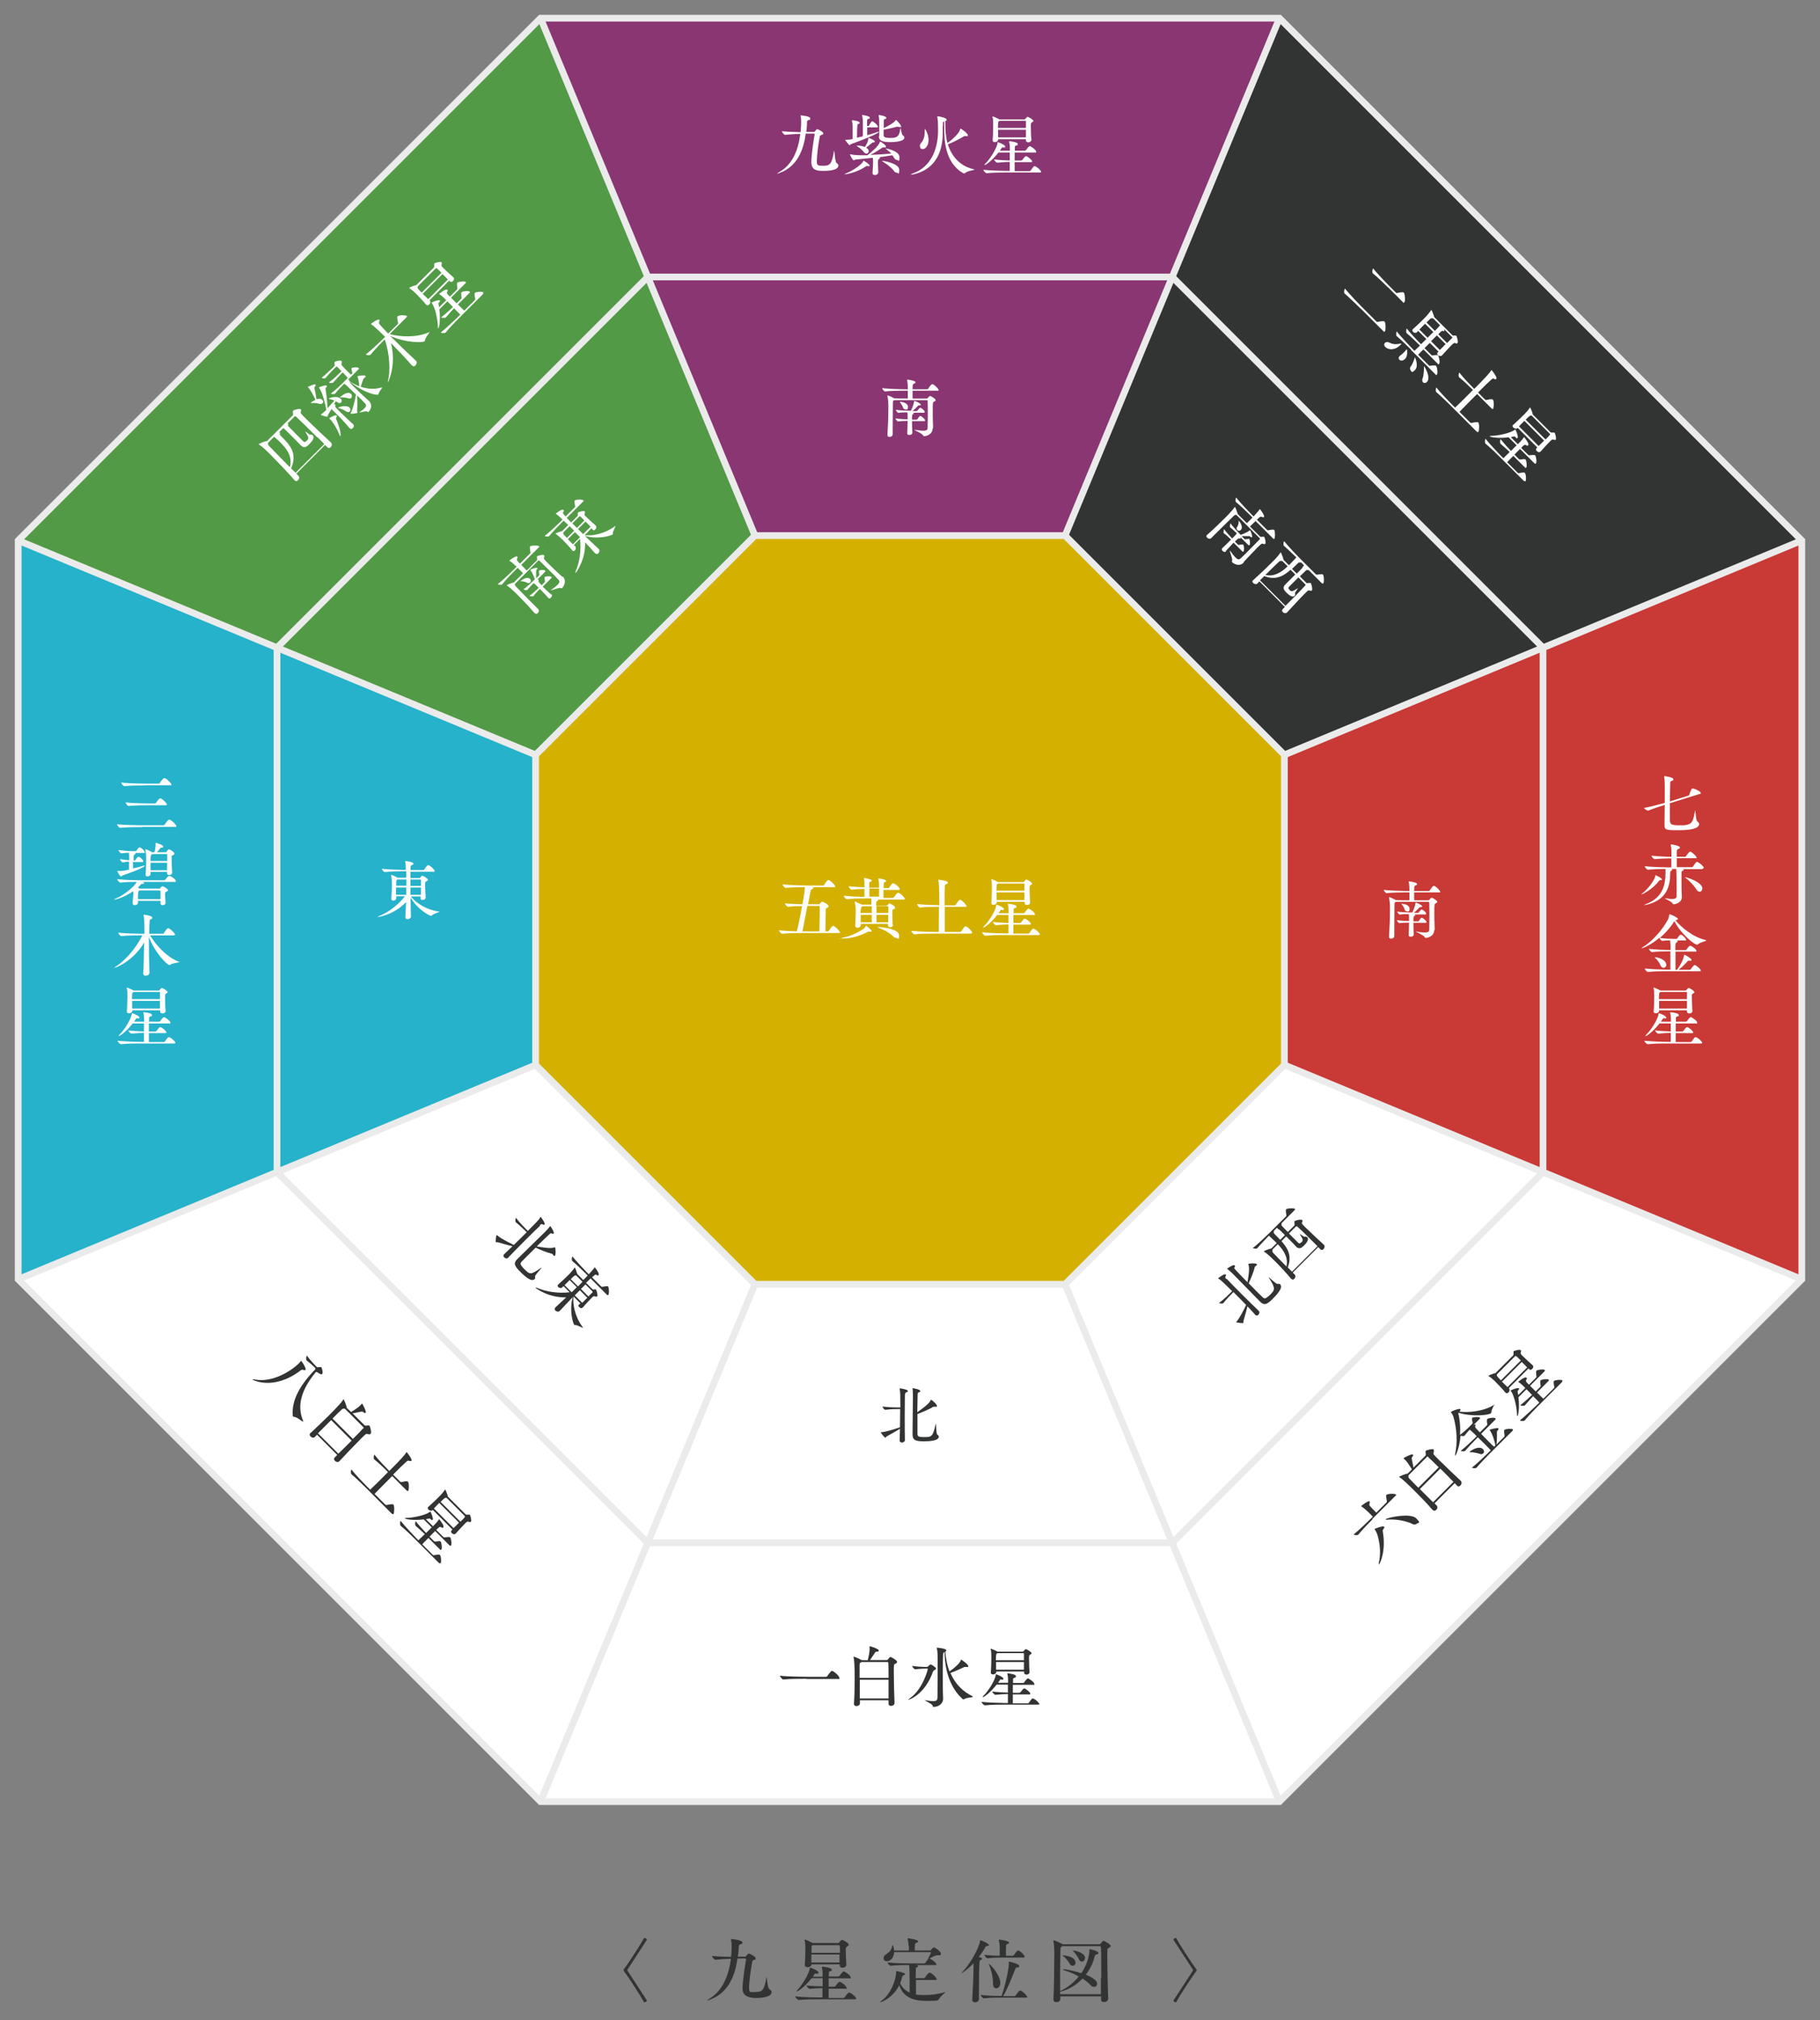
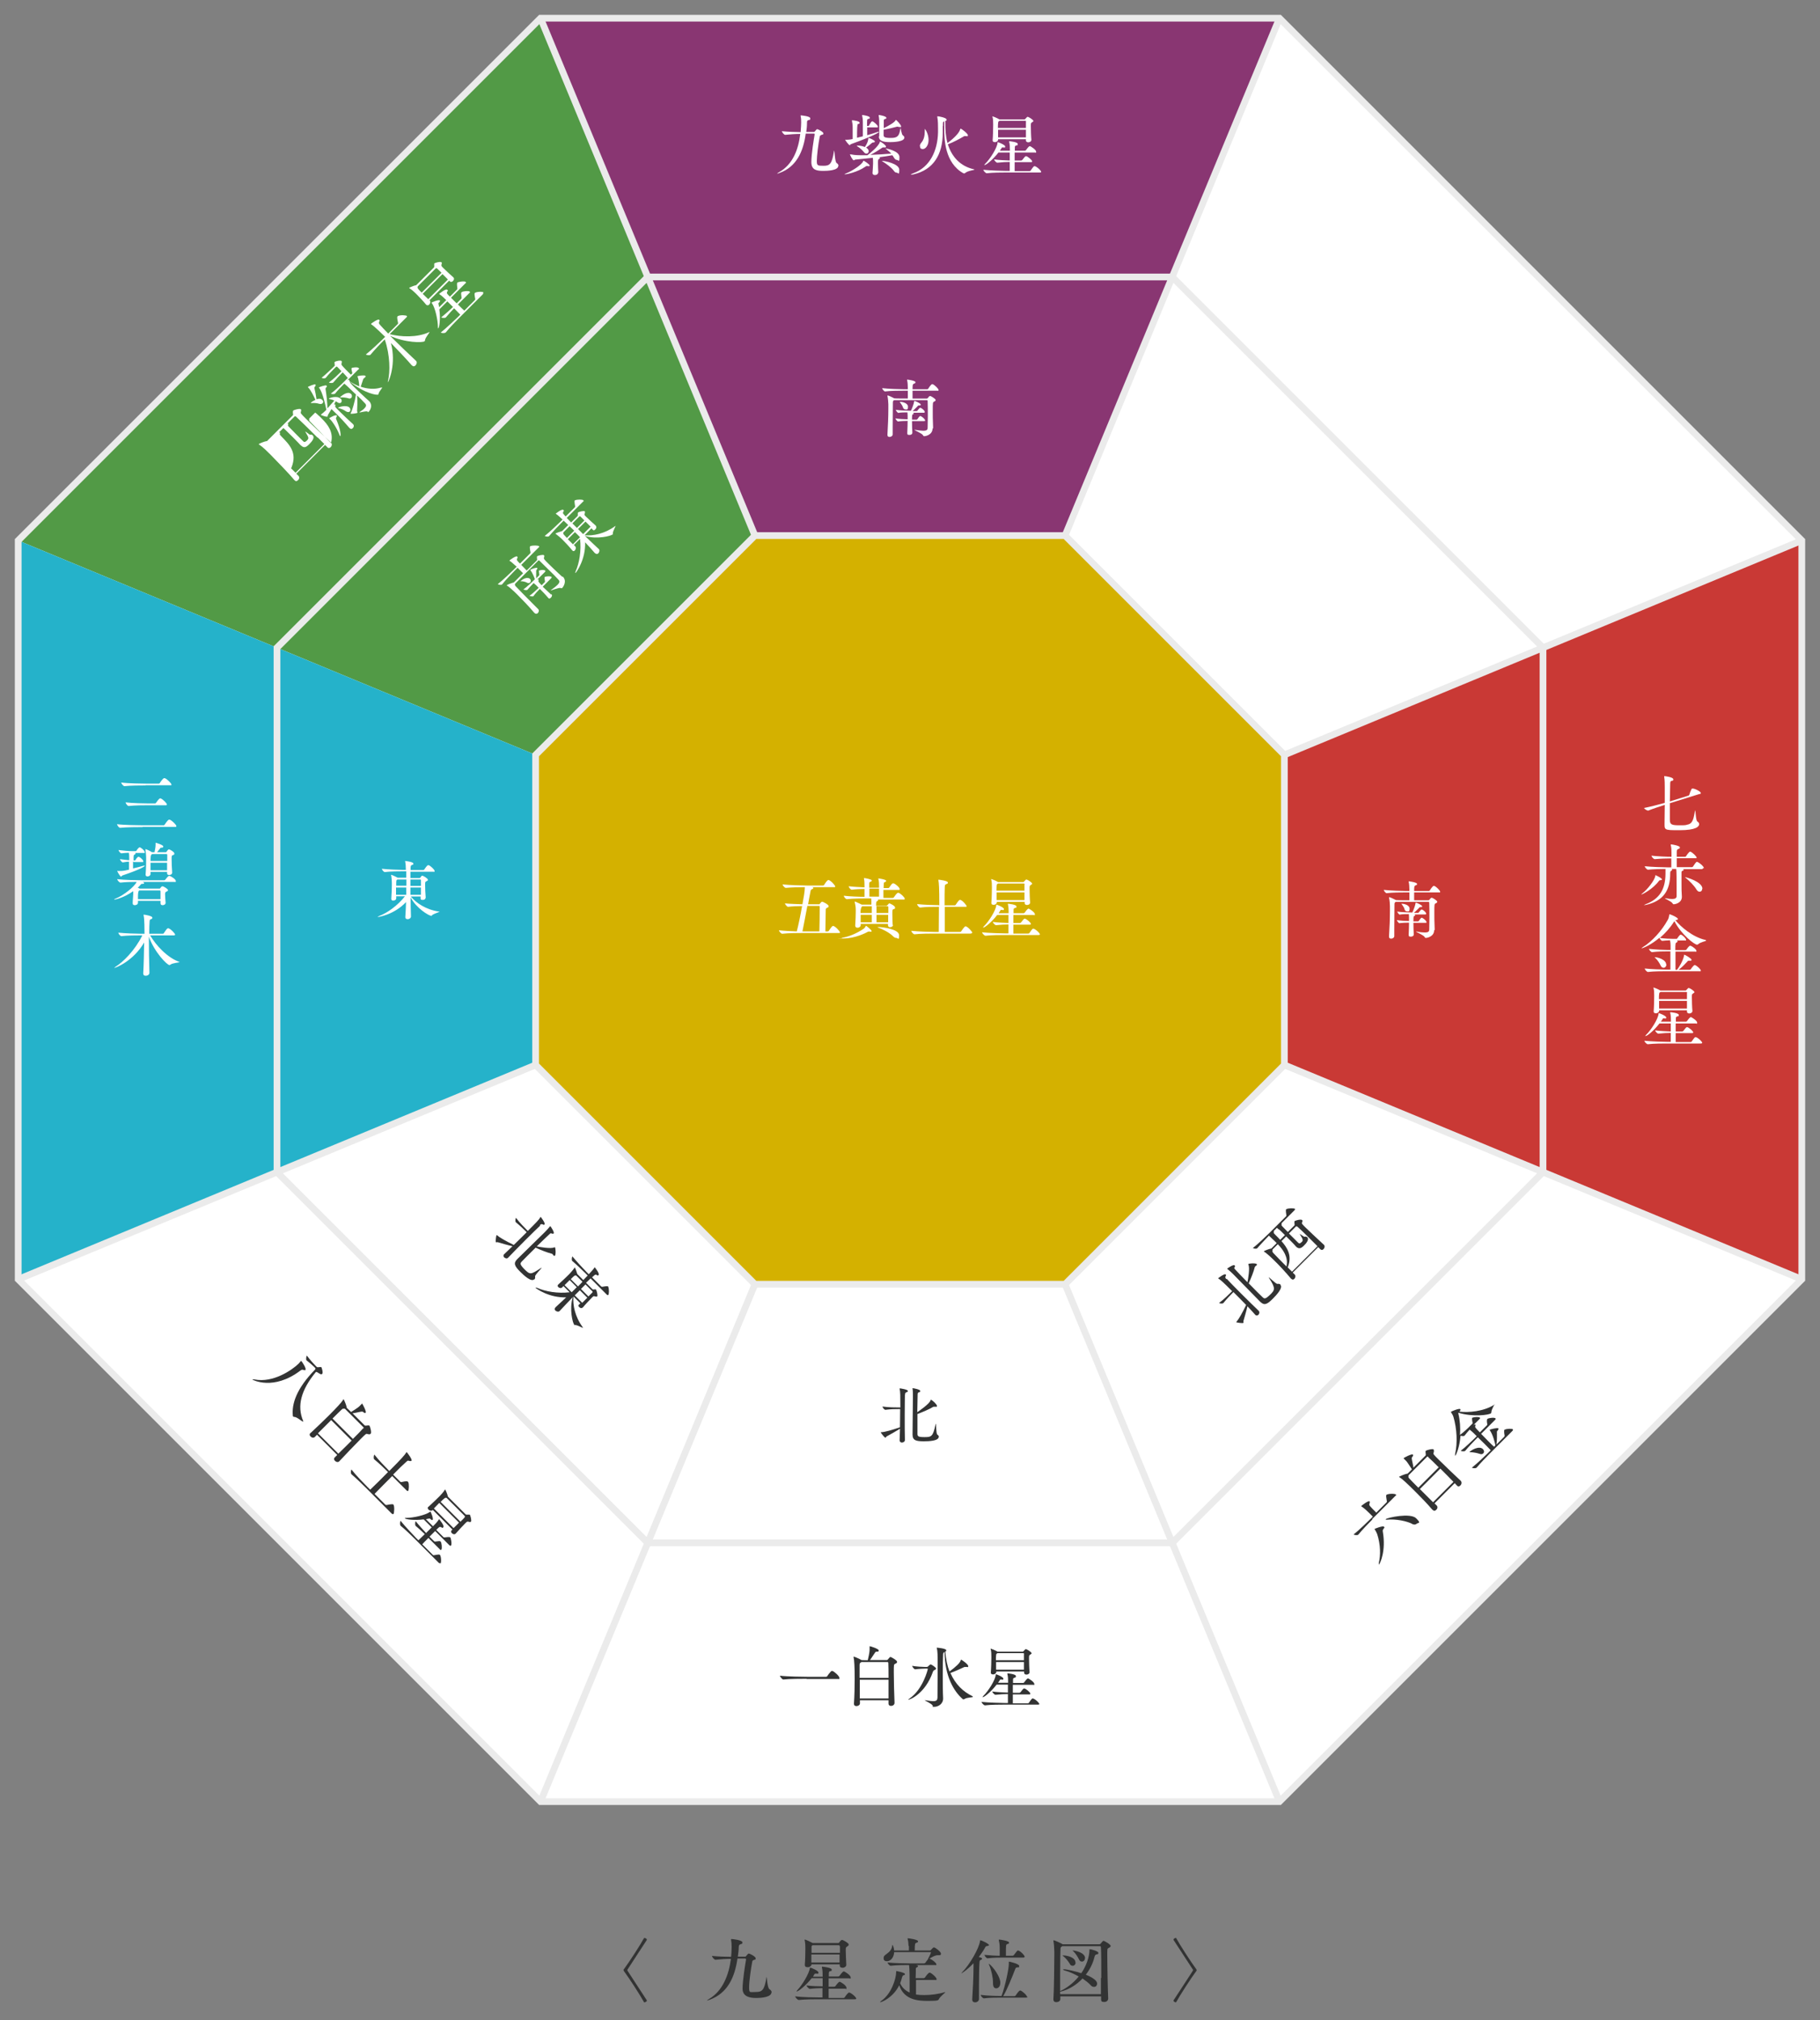
<svg xmlns="http://www.w3.org/2000/svg" version="1.1" viewBox="0 0 1000 1110">
  <rect x="0" y="0" width="1000" height="1110" fill="#808080" stroke="none" />
  <defs>
    <style>
      .cls-1 {
        fill: #893672;
      }

      .cls-2 {
        fill: #fff;
      }

      .cls-3 {
        fill: #25b2ca;
      }

      .cls-4 {
        fill: #d4b100;
      }

      .cls-5 {
        fill: #323333;
      }

      .cls-6 {
        fill: #529a46;
      }

      .cls-7 {
        fill: none;
        stroke: #ebebeb;
        stroke-miterlimit: 10;
        stroke-width: 3.7px;
      }

      .cls-8 {
        fill: #c93935;
      }
    </style>
  </defs>
  <g>
    <g id="_レイヤー_1" data-name="レイヤー_1">
      <g>
        <g>
          <polygon class="cls-2" points="990 703 990 297 703 10 297 10 10 297 10 703 297 990 703 990 990 703" />
          <polygon class="cls-6" points="297 10 10 297 294.3 414.8 414.8 294.3 297 10" />
-           <polygon class="cls-5" points="990 297 703 10 585.2 294.3 705.7 414.8 990 297" />
          <polygon class="cls-8" points="990 703 990 297 705.7 414.8 705.7 585.2 990 703" />
          <polygon class="cls-3" points="10 297 10 703 294.3 585.2 294.3 414.8 10 297" />
          <polygon class="cls-1" points="703 10 297 10 414.8 294.3 585.2 294.3 703 10" />
          <polygon class="cls-4" points="705.7 585.2 705.7 414.8 585.2 294.3 414.8 294.3 294.3 414.8 294.3 585.2 414.8 705.7 585.2 705.7 705.7 585.2" />
          <g>
            <polygon class="cls-7" points="705.7 585.2 705.7 414.8 585.2 294.3 414.8 294.3 294.3 414.8 294.3 585.2 414.8 705.7 585.2 705.7 705.7 585.2" />
            <polygon class="cls-7" points="847.8 644.1 847.8 355.9 644.1 152.2 355.9 152.2 152.2 355.9 152.2 644.1 355.9 847.8 644.1 847.8 847.8 644.1" />
            <polygon class="cls-7" points="990 703 990 297 703 10 297 10 10 297 10 703 297 990 703 990 990 703" />
            <line class="cls-7" x1="990" y1="297" x2="705.7" y2="414.8" />
            <line class="cls-7" x1="703" y1="10" x2="585.2" y2="294.3" />
            <line class="cls-7" x1="414.8" y1="294.3" x2="297" y2="10" />
-             <line class="cls-7" x1="294.3" y1="414.8" x2="10" y2="297" />
            <line class="cls-7" x1="294.3" y1="585.2" x2="10" y2="703" />
            <line class="cls-7" x1="414.8" y1="705.7" x2="297" y2="990" />
            <line class="cls-7" x1="585.2" y1="705.7" x2="703" y2="990" />
            <line class="cls-7" x1="705.7" y1="585.2" x2="990" y2="703" />
          </g>
          <g>
            <g>
              <path class="cls-2" d="M440.9,512.7c-2.1,0-7.8,0-11.1.4h0c-.7,0-1.8-1.4-1.8-1.9,2.6.3,6.8.5,9.8.6.9-3.5,2.1-9.2,2.9-13.9-2.3,0-5.4.1-7.7.4h0c-.6,0-1.7-1.4-1.7-1.9,2.5.3,6.8.4,9.6.5.7-3.8,1.3-7.2,1.3-9.1v-.3c-2.5,0-7.5.1-10.4.4h0c-.7,0-1.8-1.4-1.8-1.9,3.7.4,11.2.6,13.3.6h8.9c.2,0,.5-.1.6-.3.6-1,1.7-2.7,2.3-2.7s.2,0,.3,0c1.4.5,3.5,3,3.5,3.5s-.2.4-.8.4h-12c.6.1.8.3.8.5s-.2.4-.7.6c-.6.3-.7.1-1,1.9-.2,1.1-.7,3.5-1.2,6.4h6.1c.2,0,.3-.1.4-.3.1-.2.6-.8.9-1,0,0,.2-.1.3-.1.6,0,3.6,1.6,3.6,2.4s-.3.6-.8.9c-.7.4-.8.5-.8,1.3-.1,2.6-.1,9.1-.2,11.7h1.3c.3,0,.5-.1.6-.3.9-1.4,1.8-2.7,2.3-2.7,1.2,0,3.8,3,3.8,3.5s-.2.4-.8.4h-19.4ZM450.2,511.8c.1-2.9.2-10,.2-12.7v-.8c0-.3-.1-.5-.4-.5h-6.4c-.9,4.8-2,10.6-2.7,14h9.3Z" />
              <path class="cls-2" d="M478.2,511.9c-.1,0-.2,0-.4,0-.1,0-.2,0-.3,0-.3,0-.6,0-.8.2-.7.4-6.8,3.6-13.3,3.6s-.8,0-.8-.2.3-.2.8-.3c3-.6,7.1-2.1,11.2-4.9.4-.3.9-1,1.1-1.4,0-.1,0-.2.1-.2.2,0,3.1,2.3,3.1,2.9s-.3.4-.8.4ZM490.8,508c0,.9-.9,1.5-1.7,1.5s-1.2-.4-1.2-1.2v-.6h-15v.7c0,.8-.9,1.4-1.7,1.4s-1.3-.4-1.3-1.2h0c.2-3.1.3-5.8.3-8.2s-.3-3.5-.6-4.8c0,0,0-.1,0-.2s0,0,0,0c.6,0,3.8,1.7,3.9,1.7h0s0,0,0,0h5.3c0-1,0-2.4-.1-3.4h-2.6c-2,0-7.6,0-10.8.4h0c-.7,0-1.7-1.4-1.7-1.9,3.1.4,8.5.6,11.4.6,0-1.4,0-2.8,0-4.3-2.1,0-4.8.1-7,.4h0c-.7,0-1.7-1.4-1.7-1.9,2.5.3,6.1.5,8.7.6v-.7c0-1.1,0-2.9-.3-4.2,0-.1,0-.2,0-.2,0,0,0,0,.1,0,.6,0,4.2.7,4.2,1.3s-.3.5-.7.7c-.6.3-.6.2-.7,1.1,0,.6,0,1.3,0,2.2h5.4v-.7c0-1.1,0-2.9-.4-4.2,0-.1,0-.2,0-.2,0,0,0,0,.1,0,.3,0,4.2.6,4.2,1.3s-.3.4-.7.7c-.5.3-.6.2-.6,1.1,0,.6-.1,1.3-.1,2.2h2.5c.3,0,.5-.1.6-.3,1.3-2,1.7-2.3,2.1-2.3s.2,0,.3,0c1.2.4,3.3,2.3,3.3,3.1s-.2.5-.8.5h-8.1v4.4h5.1c.3,0,.5-.1.6-.3.6-.8,1.7-2.5,2.3-2.5s.2,0,.3,0c1.4.5,3.4,2.6,3.4,3.2s-.2.5-.8.5h-14c.1,0,.2.2.2.3,0,.2-.3.5-.7.7-.4.2-.4.6-.4,2.5h5.6c.2,0,.4-.1.5-.3.3-.3.6-.7.8-.9.1-.1.2-.2.4-.2s3.1,1.3,3.1,2.3-.4.6-.9.9c-.6.3-.6.4-.6,2.6s.1,4.5.2,6.5h0ZM479.1,498h-5.3q-1,.6-1,3.7h6.2v-3.7ZM472.9,502.7c0,1.3,0,2.7,0,4.1h6.1c0-1,0-2.5,0-4.1h-6.2ZM477.7,488.3v4.4h5.3c0-1.4,0-2.8,0-4.4h-5.4ZM481.6,498c0,1.1,0,2.4,0,3.7h6.5c0-1.1,0-2.2,0-3.3,0-.3-.2-.4-.4-.4h-5.9ZM481.6,502.7c0,1.6,0,3.1,0,4.1h6.4c0-1.4,0-2.8,0-4.1h-6.4ZM490.4,514.2c-2-1.9-5.7-3.7-7.9-4.5-.2,0-.3-.2-.3-.2,0-.1.1-.1.4-.1,2.4,0,11.4,1.2,11.4,4.5s-.6,1.5-1.4,1.5-1.3-.3-2.1-1.1Z" />
              <path class="cls-2" d="M534,512.6c0,.2-.2.4-.8.4h-19.8c-2.1,0-7.7,0-10.9.4h0c-.7,0-1.8-1.4-1.8-1.9,3.7.4,10.7.6,12.9.6h2.2c0-3.7.1-9.1.1-13.8h-.7c-2,0-6.4,0-9.6.4h0c-.7,0-1.7-1.4-1.7-1.9,3.7.4,9.5.6,11.6.6h.6c0-9.6-.2-12.1-.5-13.7,0-.1,0-.2,0-.2,0-.1,0-.1.1-.1.4,0,5.1.6,5.1,1.5s-.3.6-.8.9c-.7.4-.8.2-.9,1.6-.1,1.8-.1,5.7-.1,10.1h5.5c.2,0,.5-.1.6-.3,1.6-2.5,2.1-2.7,2.3-2.7s.2,0,.3,0c1.3.4,3.4,3,3.4,3.4s-.1.4-.8.4h-11.2c0,5,0,10.4,0,13.8h8.4c.3,0,.5-.1.6-.3,0,0,1.8-2.8,2.4-2.8,1.1,0,3.8,3.1,3.8,3.6Z" />
              <path class="cls-2" d="M571.4,513.3c0,.3-.1.5-.8.5h-18.7c-2,0-7.2,0-10.4.4h0c-.7,0-1.9-1.4-1.9-1.9,3.7.4,10.5.6,12.5.6h2c0-1,0-2.9,0-4.9-1.8,0-4.1.1-6.8.4h0c-.7,0-1.8-1.4-1.8-1.8,3,.4,6.4.5,8.6.6v-4.4h-6.2c-3.2,4.1-6.8,6.9-7.6,6.9s-.1,0-.1-.1.1-.3.4-.6c2.7-2.6,6.5-8.6,6.8-11.5,0-.3,0-.4.1-.4.3,0,4.1,1.5,4.1,2.4s-.5.5-1.2.5-.6,0-.9.6c-.3.4-.6.8-.8,1.2h5.5c0-1.6,0-3.2-.4-4.9,0-.1,0-.2,0-.3s0,0,0,0c.2,0,4.7.4,4.7,1.5s-.3.6-.8.8c-.7.4-.8.2-.8,1.5v1.4h5.5c.2,0,.5-.1.6-.3.5-.7,1.6-2.2,2.1-2.2s3.5,2,3.5,3-.1.5-.8.5h-11v4.4h3.6c.2,0,.4-.1.6-.3,1-1.3,1.6-2.1,2-2.1.9,0,3.4,2.2,3.4,2.8s-.2.5-.8.5h-8.8c0,2.1,0,4,0,4.9h8.2c.2,0,.5-.1.6-.3,1.5-2.2,1.8-2.4,2.1-2.4,1,0,3.7,2.4,3.7,3.2ZM567.2,485.4c0,.3-.3.6-.8.9-.7.4-.7.5-.7,2.1s.1,5.8.3,7.5h0c0,1-1,1.4-1.7,1.4s-1.3-.3-1.3-1.1v-.6h-15.3v.3c0,.6-.8,1.3-1.7,1.3s-1.3-.3-1.3-1h0c.2-2.3.3-6.8.3-8.5s0-3.1-.4-4.5c0-.1,0-.2,0-.2s0,0,0,0c.2,0,2.7,1,3.8,1.7,0,0,0,0,0,0h13.7c.2,0,.3,0,.5-.2.9-1,1.1-1.2,1.3-1.2.6,0,3.2,1.6,3.2,2.3ZM563,486c0-.3-.2-.5-.6-.5h-14c-.1.1-.3.2-.5.3-.2.1-.4.7-.4,3.6h15.4c0-1.4,0-2.7,0-3.4ZM547.6,490.4c0,1.4,0,2.9,0,4.2h15.3c0-1.3,0-2.8,0-4.2h-15.4Z" />
            </g>
            <g>
              <path class="cls-2" d="M460.6,91.1c0,2.7-6.5,2.8-8.1,2.8-3.5,0-6.7-.3-6.7-4.8s1.4-12.9,1.8-15.2h0c0-.4-.1-.5-.4-.5h-4.5c-1.3,10-5.2,18.3-14.3,21.6-.7.3-1.1.4-1.3.4s-.1,0-.1,0c0-.1.4-.4,1.1-.8,7.5-4.2,10.6-12.5,11.6-21-2.5,0-5.7.2-8.3.5h0c-.6,0-1.8-1.5-1.8-2,3,.3,7.8.5,10.3.5.2-2.3.3-4.3.3-5.3s0-2.4-.3-3.5c0-.1,0-.2,0-.3s0-.1.1-.1,5.2.4,5.2,1.6-.3.7-1,1c-.7.3-.8.3-.8,1.8,0,1.6-.2,3.2-.4,4.7h4.3c.2,0,.4-.2.5-.4.7-.9,1-1.1,1.2-1.1.6,0,3.4,1.5,3.4,2.3s-.5.6-1,.8c-.5.3-.8.2-1,1-.8,4-1.6,10.7-1.6,13.3s.4,2.7,3.7,2.7,4.6-.8,5.7-7.9c0-.3,0-.4.1-.4.3,0,.4,6.2,1.4,6.8.7.4,1,1,1,1.5Z" />
              <path class="cls-2" d="M476.6,91.2c-.3,0-.6,0-1,.3-4.5,3.2-10.6,4.3-11.2,4.3s-.3,0-.3-.1c0-.1.2-.2.7-.4,2.8-1,8.6-4.6,9.5-6.7,0-.2,0-.3.1-.3.4,0,3.4,2,3.4,2.6s-.3.4-.8.4h-.3ZM476.5,70.1v4.2c1.9-.6,3.8-1.1,5.4-1.7.3-.1.6-.2.8-.2s.2,0,.2.1c0,.4-3.5,2.4-15.3,6.7-.4.1-.5.6-.7.6-.5,0-2.5-2.7-2.5-3s0,0,.3,0c.4,0,2.2,0,3.8-.4,0-2,0-4.2,0-6.1s-.2-2.8-.4-3.9c0,0,0-.1,0-.2,0-.1,0-.1.1-.1.9,0,4.1.5,4.1,1.3s-.4.6-1,.8q-.4.1-.4,7.5l3.2-.8c0-2.4,0-5.6,0-7.6s-.2-2.8-.4-3.8c0-.1,0-.2,0-.2,0-.1,0-.1.1-.1.5,0,4.1.6,4.1,1.4s-.4.6-1,.8c-.5.1-.5.5-.5,3.8h.7c.1,0,.3,0,.4-.3.4-.6.9-1.6,1.4-2.1,0,0,.2-.1.3-.1.1,0,.2,0,.3,0,.6.3,2.8,2,2.8,2.8s-.2.5-.7.5h-5.1ZM482.4,95c0,.9-1.1,1.2-1.7,1.2s-1.3-.3-1.3-1.1h0c.1-2,.3-3.8.3-5.3s0-1.5-.1-3.1c-3.4.4-6.7.7-9.6,1-.4,0-.6.4-.9.4-.6,0-2.1-2.9-2.1-3.3s0,0,0,0c0,0,.1,0,.3,0,1,.2,2.7.5,5.4.5s2.5,0,3.9,0c1.1-.8,6.2-4.9,6.8-7.2,0-.1,0-.3.1-.3.5,0,3.3,2,3.3,2.7s-.4.5-1.1.5h-.1c-.5,0-.7,0-.9.2-1.3.9-4.2,2.8-6.5,3.9,3.8-.1,7.9-.4,11.5-.7-.9-1-2-1.8-2.8-2.5-.2-.1-.3-.3-.3-.3s0,0,.2,0c.2,0,7.4,1.3,7.4,4.7s-.6,1.6-1.3,1.6-1.2-.4-1.8-1.4c-.2-.4-.5-.8-.8-1.2-2.3.4-4.8.8-7.2,1.1.3.1.4.2.4.4,0,.2-.3.4-.4.5-.6.3-.7.4-.7,2.3s.1,3.3.2,5.4h0ZM477.3,83.1c0,.7-.5,1.3-1.2,1.3s-1-.3-1.5-.9c-.8-1-2.2-2.3-3.4-3-.3-.2-.4-.3-.4-.4s.1-.1.3-.1c1,0,2.8.2,4.1.8,1.7-2.5,1.9-4.2,1.9-4.8,0-.1,0-.2.1-.2.7,0,3.5,1.4,3.5,1.9s-.3.5-1,.6c-.3,0-.5.1-.8.4-.7.6-2.1,1.8-3,2.4.4.3,1.4.9,1.4,2ZM483.1,74.8c0-.8,0-4.6,0-6.4v-.9c0-.7,0-2.5-.3-3.9,0-.1,0-.2,0-.3,0-.1,0-.1.1-.1.6,0,4.1.7,4.1,1.5s-.3.5-.8.7c-.6.3-.6.4-.6,1.2v3.8c2.9-1.4,5.8-3.1,6.4-4.2.1-.2.1-.3.2-.3.4,0,2.9,2.7,2.9,3.5s-.2.4-.6.4-.6,0-.9-.1c-.2,0-.3-.1-.4-.1s-.2,0-.3,0c-1.4.4-5.1,1.3-7.4,1.7,0,1,0,2,0,2.8,0,1.1.3,1.7,4,1.7s4.6-1.1,5.2-5.1c0-.2,0-.3.1-.3.2,0,.5,3.5,1.3,4,.6.4.8.8.8,1.2,0,2.3-6,2.5-7.8,2.5-4,0-6.2-.7-6.2-3.1h0ZM491,93.7c-1.3-1.7-4-3.7-6.1-5-.2-.1-.3-.2-.3-.3s0,0,.2,0c1.1,0,9.3,1.5,9.3,4.9s-.6,1.6-1.3,1.6-1.2-.3-1.8-1.2Z" />
              <path class="cls-2" d="M518,69.2c0,1.2,0,2.6,0,3.7,0,12.1-5.2,20.4-16,22.9-.6.1-1,.2-1.3.2s-.2,0-.2-.1c0-.1.5-.4,1.3-.7,9-3.2,13.4-12.2,13.6-22.6,0-.6,0-1.3,0-1.9,0-1.6,0-4.5-.4-6.4,0-.1,0-.2,0-.3,0,0,0-.1.1-.1.8,0,5,.8,5,1.8s-.3.5-.7.7v.8c0,4.1.2,7.8,1.2,11.4,3.9-2.9,6.5-5.7,7-7.6,0-.2.1-.3.2-.3.5,0,4,2.7,4,3.6s-.4.5-.9.5-.3,0-.4,0c-.2,0-.3,0-.5,0s-.3,0-.7.3c-1.7,1-5.5,3.1-8.5,4.2,2.1,6.7,6.7,12,14.2,13.7.3,0,.4.1.4.2,0,.3-3.4.5-5,1.8-.2.2-.4.3-.6.3s-.3,0-.5-.1c-10.2-5.7-10.5-18.7-10.5-24.6s0-2.5,0-3.8c-.5.1-.7,0-.7,1.4v1.1ZM505.4,80.3c0-.6.3-1.3.9-2,1.4-1.7,1.8-3.8,1.8-6.3s0-1,.1-1c.3,0,2,2.7,2,5.9s-1.8,5-3.1,5-1.6-.6-1.6-1.6Z" />
              <path class="cls-2" d="M572.1,94.3c0,.3-.1.5-.8.5h-18.7c-2,0-7.2,0-10.4.4h0c-.7,0-1.9-1.4-1.9-1.9,3.7.4,10.5.6,12.5.6h2c0-1,0-2.9,0-4.9-1.8,0-4.1.1-6.8.4h0c-.7,0-1.8-1.4-1.8-1.8,3,.4,6.4.5,8.6.6v-4.4h-6.2c-3.2,4.1-6.8,6.9-7.6,6.9s-.1,0-.1-.1.1-.3.4-.6c2.7-2.6,6.5-8.6,6.8-11.5,0-.3,0-.4.1-.4.3,0,4.1,1.5,4.1,2.4s-.5.5-1.2.5-.6,0-.9.6c-.3.4-.6.8-.8,1.2h5.5c0-1.6,0-3.2-.4-4.9,0-.1,0-.2,0-.3s0,0,0,0c.2,0,4.7.4,4.7,1.5s-.3.6-.8.8c-.7.4-.8.2-.8,1.5v1.4h5.5c.2,0,.5-.1.6-.3.5-.7,1.6-2.2,2.1-2.2s3.5,2,3.5,3-.1.5-.8.5h-11v4.4h3.6c.2,0,.4-.1.6-.3,1-1.3,1.6-2.1,2-2.1.9,0,3.4,2.2,3.4,2.8s-.2.5-.8.5h-8.8c0,2.1,0,4,0,4.9h8.2c.2,0,.5-.1.6-.3,1.5-2.2,1.8-2.4,2.1-2.4,1,0,3.7,2.4,3.7,3.2ZM567.9,66.3c0,.3-.3.6-.8.9-.7.4-.7.5-.7,2.1s.1,5.8.3,7.5h0c0,1-1,1.4-1.7,1.4s-1.3-.3-1.3-1.1v-.6h-15.3v.3c0,.6-.8,1.3-1.7,1.3s-1.3-.3-1.3-1h0c.2-2.3.3-6.8.3-8.5s0-3.1-.4-4.5c0-.1,0-.2,0-.2s0,0,0,0c.2,0,2.7,1,3.8,1.7,0,0,0,0,0,0h13.7c.2,0,.3,0,.5-.2.9-1,1.1-1.2,1.3-1.2.6,0,3.2,1.6,3.2,2.3ZM563.8,66.9c0-.3-.2-.5-.6-.5h-14c-.1.1-.3.2-.5.3-.2.1-.4.7-.4,3.6h15.4c0-1.4,0-2.7,0-3.4ZM548.4,71.3c0,1.4,0,2.9,0,4.2h15.3c0-1.3,0-2.8,0-4.2h-15.4Z" />
            </g>
            <g>
              <path class="cls-5" d="M443.2,922.5c-2.1,0-9.4,0-12.8.4h0c-.7,0-1.9-1.7-1.9-2.1,3.9.5,12.7.6,14.9.6h10.5c.3,0,.5-.1.6-.3.4-.7,1.6-2.2,2.2-2.8,0,0,.3-.1.4-.1s.2,0,.3,0c1.1.4,3.8,2.8,3.8,3.8s-.2.6-.8.6h-17.2Z" />
              <path class="cls-5" d="M492.9,913.3c0,.4-.4.7-1.1,1-.7.3-.7.5-.7,4.7s.2,12.5.4,16.7h0c0,1.2-1.1,1.7-1.9,1.7s-1.4-.4-1.4-1.3h0s0-1.8,0-1.8h-15.7v1.7c0,.9-1,1.5-1.9,1.5s-1.4-.4-1.4-1.3h0c.3-4.4.4-9.4.4-13.7,0-6.3-.2-10.2-.6-11.9,0-.1,0-.2,0-.2,0-.1,0-.1,0-.1.3,0,3.1,1.1,4.3,1.9h.2c0,.1,3.3.1,3.3.1,1-4.3,1-5.2,1-6.1s0-.9,0-1.3h0c0-.2,0-.3.1-.3.3,0,4.9,1.4,4.9,2.3s-.5.6-1.3.7c-.4,0-.5.3-.7.5-.7.9-1.9,3-2.8,4.1h9.3c.3,0,.5-.2.6-.4.8-1,1.1-1.3,1.4-1.3s3.6,1.8,3.6,2.7ZM488.1,913.9c0-.4-.2-.6-.5-.6h-14.3c-.1.1-.2.2-.4.3-.5.3-.5.4-.6,1.2,0,1.2,0,3.9,0,7.2h15.9c0-3.3,0-6.2-.1-8.1ZM472.4,923c0,3.4,0,7.1,0,10.3h15.8c0-3.2,0-6.9,0-10.3h-15.9Z" />
              <path class="cls-5" d="M514.3,916.9c0,.4-.4.6-.8.8-.4.2-.7.3-1,1.2-4.2,11.8-12.5,15.1-13.4,15.1s-.1,0-.1,0c0-.1.3-.4.8-.7,7.4-5.1,10-16.1,10-16.1,0-.2-.1-.3-.4-.3h-.9s-3.8.1-5.7.4h0c-.5,0-1.6-1.4-1.6-1.9,2.3.4,5.8.6,7,.6h1.1c.2,0,.6-.2.7-.4.4-.4,1.1-1,1.3-1,.5,0,3.1,1.7,3.1,2.4ZM534.6,932.4c0,.4-3.4.3-4.6,1.2-.2.1-.4.2-.6.2s-.4,0-.5-.2c-4.8-4.2-9.8-12.5-9.9-25.8-.6.3-.7.3-.8,1.3-.1,1.6-.2,6.1-.2,10.6s0,9.7.2,13.6h0c0,3.2-2.9,4.6-4.8,4.6s-.6-.1-.9-.6c-.6-1.2-4.4-2.8-4.4-3s0,0,.1,0,.1,0,.3,0c1.9.3,3.3.5,4.2.5,1.9,0,2.3-.6,2.4-1.9,0-2.7.1-10.1.1-15.7,0-8.1,0-9.9-.5-11.5,0-.1,0-.2,0-.3s0,0,.1,0,5.1.4,5.1,1.4-.2.4-.5.7c.3,4.2,1.1,7.9,2.3,11,3.5-2.6,5.8-4.7,6.2-6.2,0-.1,0-.3.1-.3.5,0,4,2.6,4,3.5s-.3.5-.8.5-.3,0-.5,0c-.1,0-.3,0-.4,0-.3,0-.5,0-.8.2-1.9.9-5,2.3-7.3,3.1,2.7,6.2,7,10.3,12,12.7.2.1.3.2.3.3Z" />
              <path class="cls-5" d="M571.1,936.2c0,.3-.1.5-.8.5h-18.7c-2,0-7.2,0-10.4.4h0c-.7,0-1.9-1.4-1.9-1.9,3.7.4,10.5.6,12.5.6h2c0-1,0-2.9,0-4.9-1.8,0-4.1.1-6.8.4h0c-.7,0-1.8-1.4-1.8-1.8,3,.4,6.4.5,8.6.6v-4.4h-6.2c-3.2,4.1-6.8,6.9-7.6,6.9s-.1,0-.1-.1.1-.3.4-.6c2.7-2.6,6.5-8.6,6.8-11.5,0-.3,0-.4.1-.4.3,0,4.1,1.5,4.1,2.4s-.5.5-1.2.5-.6,0-.9.6c-.3.4-.6.8-.8,1.2h5.5c0-1.6,0-3.3-.4-4.9,0-.1,0-.2,0-.3s0,0,0,0c.2,0,4.7.4,4.7,1.5s-.3.6-.8.9c-.7.4-.8.2-.8,1.5v1.4h5.5c.2,0,.5-.1.6-.3.5-.7,1.6-2.2,2.1-2.2s3.5,2,3.5,3-.1.5-.8.5h-11v4.4h3.6c.2,0,.4-.1.6-.3,1-1.3,1.6-2.1,2-2.1.9,0,3.4,2.2,3.4,2.8s-.2.5-.8.5h-8.8c0,2.1,0,4,0,4.9h8.2c.2,0,.5-.1.6-.3,1.5-2.2,1.8-2.4,2.1-2.4,1,0,3.7,2.4,3.7,3.2ZM566.9,908.3c0,.3-.3.6-.8.9-.7.4-.7.5-.7,2.1s.1,5.8.3,7.5h0c0,1-1,1.4-1.7,1.4s-1.3-.3-1.3-1.1v-.6h-15.3v.3c0,.6-.8,1.3-1.7,1.3s-1.3-.3-1.3-1h0c.2-2.3.3-6.8.3-8.5s0-3.1-.4-4.5c0-.1,0-.2,0-.2s0,0,0,0c.2,0,2.7,1,3.8,1.7,0,0,0,0,0,0h13.7c.2,0,.3,0,.5-.2.9-1,1.1-1.2,1.3-1.2.6,0,3.2,1.6,3.2,2.3ZM562.7,908.9c0-.3-.2-.5-.6-.5h-14c-.1.1-.3.2-.5.3-.2.1-.4.7-.4,3.6h15.4c0-1.4,0-2.7,0-3.4ZM547.3,913.3c0,1.4,0,2.9,0,4.2h15.3c0-1.3,0-2.8,0-4.2h-15.4Z" />
            </g>
            <path class="cls-2" d="M512.4,235.4c0,3.7-4.1,4.3-4.5,4.3s-.6-.2-.8-.6c-.5-.9-4.7-2.7-4.7-2.9s0,0,.1,0,.2,0,.3,0c2,.3,3.5.5,4.5.5,2.1,0,2.4-.7,2.4-1.7,0-2.1.1-4.1.1-6.1,0-3,0-5.9-.1-8.5,0-.3-.1-.5-.5-.5h-17.9q-.7.3-.7,1.1c0,2.4-.1,8.4-.1,14.1v3.6c0,.8-.9,1.4-1.7,1.4s-1.2-.3-1.2-1.2h0c.3-5,.5-10,.5-14.1s0-1.9,0-2.7-.2-3.4-.5-4.5c0,0,0-.1,0-.2,0,0,0-.1.1-.1.5,0,3,1.2,3.7,1.6h.2c0,.1,7.2.1,7.2.1v-4.3h-2.3c-2,0-7.1,0-10.2.4h0c-.6,0-1.6-1.4-1.6-1.8,3.6.4,10,.6,12,.6h2.1c0-.3,0-.6,0-.8,0-1.2-.1-3.2-.4-4.2,0-.1,0-.2,0-.3s0,0,.1,0c.5,0,4.5.6,4.5,1.4s-.3.5-.8.8c-.7.4-.8.5-.8,3.1h8c.2,0,.5-.1.6-.3,0,0,1.5-2.5,2.2-2.5s.1,0,.2,0c1.2.4,3.3,2.6,3.3,3.2s-.2.4-.8.4h-13.5c0,1.5,0,3.3,0,4.3h7.9c.2,0,.4-.2.5-.3.2-.3.8-1.1,1.2-1.1.6,0,3.1,1.6,3.1,2.2s-.5.7-.9.9c-.7.4-.7.7-.7,4.9s0,4,.1,6.7c0,1,.1,2.1.1,3.1h0ZM501.3,237.8c0,.6-.5,1.2-1.6,1.2s-1.2-.3-1.2-1.1h0c.1-2.4.2-4.8.2-6.6-1.6,0-4,.1-5.3.3h0c-.4,0-1.4-1.3-1.4-1.7,1.6.3,4.9.5,6.7.5,0-.4,0-.8,0-1.1,0-.8,0-1.5-.1-2.7-1.5,0-3.8,0-5,.3h0c-.4,0-1.4-1.3-1.4-1.7,2.1.4,6.7.5,7.8.5h.5c.5-.9,1.5-3.5,1.8-5.1v-.3s0,0,0,0c.7,0,3.6,1.4,3.6,2s-.3.4-1.1.5c-.4,0-.5.2-.8.6-.5.4-1.7,1.8-2.6,2.5h2.3c0,0,.3-.1.4-.3.4-.5.7-.9,1.2-1.4,0,0,.2-.1.3-.1s.1,0,.2,0c1.4.6,2.3,1.8,2.3,2.2s-.1.5-.6.5h-6.1c.6.2.7.2.7.4s-.1.2-.4.4c-.5.2-.6.3-.6,3h2.6c0,0,.3-.1.4-.3.2-.3,1.1-1.7,1.5-1.7s.1,0,.2,0c1.3.6,2.5,1.9,2.5,2.4s-.2.4-.7.4h-6.5c0,2.2.1,4.9.2,6.4h0ZM496.1,223.8c-.2-.8-1-1.9-1.5-2.6-.2-.2-.2-.3-.2-.4,0,0,0,0,.1,0,1.6,0,4.4.8,4.4,2.7s-.7,1.5-1.4,1.5-1.1-.4-1.4-1.2Z" />
            <g>
              <path class="cls-2" d="M683.3,309.2c-2.6,2.6-5.9.2-6.2-.2s-.3-.5-.1-1c.3-1-1.5-5.2-1.3-5.4s0,0,.1,0c0,0,.1.1.2.2,1.2,1.7,2.1,2.8,2.8,3.5,1.5,1.5,2.2,1.2,2.9.5,1.5-1.4,3-2.8,4.4-4.3,2.1-2.1,4.1-4.2,6-6.1.2-.2.3-.4,0-.7l-12.7-12.7q-.7-.2-1.2.2c-1.7,1.6-6.1,5.9-10.1,9.9l-2.6,2.6c-.6.6-1.6.4-2.2-.2s-.6-1.1,0-1.7h.1c3.7-3.3,7.3-6.8,10.2-9.7s1.3-1.4,1.9-2,2.3-2.5,2.9-3.5c0,0,0-.1,0-.1,0,0,0,0,.1,0,.4.4,1.3,3,1.5,3.7v.2c0,0,5.1,5.1,5.1,5.1l3.1-3.1-1.6-1.6c-1.4-1.4-5.1-5-7.5-6.9h0c-.4-.5-.2-2.1.1-2.5,2.3,2.9,6.6,7.4,8.1,8.9l1.5,1.5c.2-.2.4-.4.5-.6.8-.9,2.1-2.3,2.7-3.2,0-.1,0-.2.1-.2s0,0,.2,0c.4.4,2.7,3.6,2.2,4.2s-.6.2-1.2,0c-.8-.2-.9-.2-2.7,1.6l5.6,5.6c.2.2.4.2.6.2,0,0,2.9-.7,3.3-.2,0,0,0,.1.1.2.5,1.1.4,4.2,0,4.6s-.4.2-.8-.2l-9.5-9.5c-1.1,1.1-2.4,2.3-3.1,3l5.6,5.6c.1.1.4.1.6.1.3,0,1.4-.2,1.6,0,.4.4,1.1,3.3.6,3.8s-.8.1-1.3,0c-.7-.2-1,0-3.9,3s-2.8,2.9-4.6,4.8c-.7.7-1.4,1.6-2.1,2.3h0ZM673.7,303c-.4.4-1.2.5-2-.3-.4-.4-.6-1.1,0-1.6h0c1.7-1.6,3.4-3.2,4.7-4.6-1.1-1.1-2.9-2.8-4-3.5h0c-.3-.3,0-1.9.2-2.2.9,1.4,3.2,3.8,4.4,5.1.3-.3.5-.6.8-.8.5-.5,1.1-1.1,1.8-2-1.1-1.1-2.8-2.7-3.7-3.3h0c-.3-.3,0-1.9.2-2.2,1.2,1.7,4.4,5.1,5.2,5.9l.4.4c1-.3,3.6-1.4,4.9-2.4l.2-.2s0,0,0,0c.5.5,1.5,3.5,1.1,3.9-.2.2-.5,0-1.1-.4-.3-.3-.5-.2-1-.2-.6,0-2.5,0-3.6,0l1.7,1.7c0,0,.3.1.5,0,.6-.1,1.2-.1,1.8-.2,0,0,.2,0,.3.1,0,0,0,.1,0,.1.5,1.4.3,2.9.1,3.2-.2.2-.4.2-.8-.1l-4.3-4.3c.3.6.3.7.2.8,0,0-.3,0-.6,0-.5-.2-.6-.2-2.6,1.7l1.8,1.8c0,0,.3.1.5,0,.3,0,2-.4,2.3-.1s.1.1.1.2c.5,1.3.4,3.1,0,3.5s-.4.2-.8-.2l-4.6-4.6c-1.5,1.6-3.4,3.6-4.4,4.7h0ZM679.9,289.4c.4-.7.7-2.1.7-2.9,0-.2,0-.4,0-.4,0,0,0,0,0,0,1.1,1.1,2.5,3.7,1.2,5.1-.6.6-1.5.6-2,0s-.5-1,0-1.8Z" />
              <path class="cls-2" d="M727,320.6c-.1.1-.4.2-.8-.2l-7.3-7.3c0,0,0,.1,0,.2,0,0-.2,0-.5,0-.5-.2-.6,0-.8.1,0,.1-1.6,1.6-3.4,3.3l3.6,3.6c.2.2.4.1.6.1.4,0,1.6-.2,1.8,0,.3.3,1.2,3.5.6,4.1-.2.2-.7.1-1.4,0-.6-.2-.7-.1-2.7,1.9-2.6,2.6-6.7,7.1-9.5,10.1h0c-.7.7-1.7.5-2.3-.1s-.6-1.2,0-1.8.7-.7,1.1-1.1l-14-14-1.1,1.1c-.6.6-1.7.4-2.3-.2s-.6-1.1,0-1.7h.1c3.3-3,7.4-6.9,10-9.5s4-4.2,4.8-5.5c0,0,.1-.2.1-.2,0,0,0,0,.1,0,.3.3,1.3,2.8,1.5,3.9v.2c0,0,3,3,3,3,.9-.9,1.8-1.8,2.5-2.6.3-.3,1.1-1.1,1.6-1.7-1.8-1.7-4.9-4.7-6.9-6.4h0c-.4-.5-.2-2.1.2-2.5,2.2,2.8,7,7.8,8.4,9.2l9,9c.2.2.4.2.6.2.6-.1,2.9-.5,3.3-.1,0,0,0,0,.1.2.5.9.6,4.1.1,4.6ZM717.2,321.8c.2-.3.2-.5,0-.7l-3.8-3.8c-2.3,2.3-4.8,4.8-5,5-.7.7-.6,1,.2,1.9s1.3,1.1,4.2-.8c.2-.1.3-.2.3-.1.1.1-1.7,2.3-1.5,2.7.2.5,0,1-.3,1.4-1.2,1.2-3.5-.7-4.6-1.9-1.3-1.3-2.2-2.7-.4-4.4h0c.6-.6,3.1-3.1,5.4-5.4l-2.6-2.6c-3.6,3.2-7.8,5.8-13.7,3.7-.3,0-.5-.2-.7-.3l-2.4,2.4,14,14c3.6-3.6,8.4-8.4,10.7-11ZM704.4,308.3c-.1,0-.3,0-.5-.1-.5,0-.6,0-1.1.4-1.4,1.3-4.6,4.4-7.6,7.4.1,0,.2,0,.4,0,4.7,1,8.8-1.8,11.9-4.8l-3-3ZM715.6,311.7c.3-.3.6-.6.9-1l-1.9-1.9c0,.1,0,.2,0,.3,0,0-.3.1-.6,0-.4-.2-.3-.1-1.3.8-.9.9-1.8,1.8-2.8,2.7l2.6,2.6c1.5-1.5,2.9-2.9,3.2-3.3Z" />
            </g>
            <g>
              <path class="cls-2" d="M747.6,169.6c-1.5-1.5-6.2-6.1-8.8-8.3h0c-.5-.5-.2-2.4.2-2.7,2.4,3,8,8.8,9.5,10.3l7.8,7.8c.2.2.4.2.7.2.9-.2,3.3-.7,3.7-.2s.1.1.2.2c.6,1.3.5,4.8,0,5.2s-.5.2-.9-.2l-12.3-12.3ZM762.5,157.8c-1.5-1.5-5.6-5.5-8.2-7.6h0c-.5-.5-.2-2.4.2-2.7,2.3,3,7.4,8.2,8.9,9.7l3.6,3.6c.2.2.5.3.7.2,1-.2,3.2-.7,3.6-.2s.1.1.2.2c.3.7.8,4.5.1,5.1s-.5.2-.9-.2l-8.1-8.1Z" />
              <path class="cls-2" d="M761,188.4c.5-.5,1.4-.7,2.7,0,2.2,1,4.1.8,5.7.4.3,0,.4-.1.5,0,.2.2-.6.9-.7,1-2.6,2.6-6.2,2.7-8,.9-.8-.8-.8-1.7-.3-2.2ZM775.3,192.1c-1.4-1.4-5.4-5.4-7.9-7.4h0c-.5-.5-.2-2.3,0-2.6,2.3,2.9,7.2,8,8.6,9.5l1.2,1.2c.7-.7,1.7-1.7,3-2.9l-.3-.3c-1.4-1.4-4.5-4.5-7-6.5h0c-.5-.5-.2-2.3,0-2.6,2.3,2.9,6.3,7.1,7.8,8.6h.1c0,.1,2.9-2.8,2.9-2.8l-4.5-4.5c-.2.2-.5.5-.7.8h0c-.6.6-1.6.3-2.1-.2s-.6-1.2,0-1.7h.1c2.6-2.3,5.2-4.9,6.8-6.5.5-.6,2.3-2.6,3-3.7,0-.1.1-.2.1-.2,0,0,0,0,.1,0,.2.2,1.3,2.8,1.5,3.9,0,0,0,0,0,0l10,10c.2.2.4.2.5.2.4,0,1-.1,1.3,0,.2,0,.3,0,.4.2.2.2,1.2,3.3.6,3.9s-.8.1-1.3,0-.8,0-2.2,1.4c-1.7,1.8-3.5,3.7-4.9,5.3h0c-.6.7-1.7.5-2.3-.1s-.6-1.1,0-1.6l.3-.3-4.8-4.8-2.9,2.9,3.8,3.8c.2.2.4.3.6.2.7-.1,2.7-.4,3.1,0,.2.2,1.3,3.8.5,4.6s-.4.2-.9-.2l-7.7-7.7-2.9,2.9,5.9,5.9c.2.2.4.3.6.2.7-.1,2.8-.4,3.3,0,0,0,.1.2.2.2.5,1,.9,4,.3,4.6s-.5.2-.9-.2l-13.2-13.2ZM771.9,197.3c-1.4,1.4-2.7.7-3,.4-.5-.5-.6-1.3.2-2.1s.2-.2.4-.3c.5-.4,1.5-1.2,2.2-2,.4-.4.7-.8.9-1,0-.1.2-.2.2-.3,0,0,.1,0,.2,0,.2.2.6,3.6-1,5.3h0ZM775.2,201.4c.8-1.3,1.7-3.2,2-4.5,0-.3.1-.4.2-.5s0,0,0,0c.4.4,2.1,4.9.1,6.9s-1.9.8-2.4.2c-.4-.4-.6-1.2,0-2.2ZM787.6,182.5l-4.6-4.6c-1,1-2.1,2.1-3.1,3.2l4.5,4.5,3.2-3.2ZM781.7,208c.6-2.1.7-4.6.7-6s0-.6,0-.7c0,0,0,0,.1,0,.4.4,3.9,6.3,1.5,8.6-.7.7-1.6.7-2.1.2-.4-.4-.6-1.1-.3-2.2ZM788.7,181.5c.7-.7,1.9-1.9,2.5-2.8l-3.8-3.8h-.4c-.7-.2-.8-.1-3.2,2.3l4.6,4.6.3-.3ZM789.5,184.3l-3.2,3.2,4.8,4.8c1.1-1.1,2.2-2.1,3.2-3.2l-4.8-4.8ZM793.4,180.9c.3.7.3.7.2.9-.2.2-.5.2-.9,0-.2,0-.4,0-.7.2-.4.3-1,.9-1.7,1.7l4.8,4.8c.9-.9,1.8-1.8,2.7-2.7.2-.2.2-.5,0-.6l-4.2-4.2Z" />
              <path class="cls-2" d="M812.1,237.3c-.2.2-.4.2-.9-.3l-14-14c-1.5-1.5-5.5-5.4-8-7.5h0c-.5-.5-.3-2.3,0-2.6,2.3,3,7.2,8,8.7,9.5l1.6,1.6c2.7-2.6,6.5-6.3,9.8-9.7l-.5-.5c-1.4-1.4-4.6-4.5-7.1-6.5h0c-.5-.5-.2-2.3.1-2.6,2.3,3,6.3,7.1,7.8,8.6l.4.4c6.8-6.8,8.4-8.7,9.3-10.1,0-.1.1-.2.1-.2,0,0,.1,0,.2,0,.3.3,3.2,4,2.6,4.7s-.7.2-1.2.1c-.8-.2-.7-.4-1.7.5-1.4,1.2-4.2,3.9-7.2,7l3.9,3.9c.2.2.4.2.7.2,2.9-.7,3.4-.4,3.5-.2s.1.2.2.2c.6,1.2.3,4.5,0,4.8s-.4.2-.9-.2l-7.9-7.9c-3.5,3.5-7.4,7.4-9.7,9.8l5.9,5.9c.2.2.4.2.7.2,0,0,3.2-.7,3.7-.3.8.8.5,4.9.1,5.3Z" />
              <path class="cls-2" d="M838,264.3c-.2.2-.4.2-.9-.2l-13.2-13.2c-1.4-1.4-5.2-5.1-7.7-7.1h0c-.5-.5-.3-2.4,0-2.7,2.3,2.9,7,7.8,8.4,9.3l1.4,1.4c.7-.7,2.1-2,3.5-3.4-1.3-1.3-3-2.8-5-4.5h0c-.5-.5-.3-2.3,0-2.6,1.9,2.4,4.2,4.9,5.7,6.5l3.1-3.1-4.4-4.4c-5.2.7-9.7,0-10.3-.5,0,0,0-.1,0-.2s.3-.1.7-.1c3.7,0,10.6-1.5,13-3.3.2-.2.3-.3.3-.2.2.2,1.8,3.9,1.2,4.6s-.7,0-1.2-.5c-.3-.3-.4-.3-1-.2-.5.1-1,.2-1.5.3l3.9,3.9c1.2-1.2,2.3-2.3,3.2-3.7,0-.1.1-.2.2-.2s0,0,0,0c.2.2,3,3.6,2.3,4.4s-.6.2-1.2,0c-.7-.2-.7-.4-1.7.5l-1,1,3.9,3.9c.2.2.4.2.7.2.8-.1,2.7-.4,3.1,0,.5.5,1,3.9.4,4.5-.2.2-.4.2-.9-.2l-7.8-7.8-3.1,3.1,2.5,2.5c.2.2.4.2.7.2,1.6-.2,2.6-.4,2.9,0,.6.6.9,3.9.4,4.4s-.5.2-.9-.2l-6.2-6.2c-1.5,1.5-2.8,2.8-3.4,3.5l5.8,5.8c.2.2.5.3.7.2,2.6-.5,3-.4,3.2-.2.7.7.9,4.3.3,4.8ZM854.8,241.6c-.2.2-.7.2-1.2,0-.8-.2-.9-.1-2,1s-4,4.2-5.1,5.5h0c-.7.7-1.6.3-2.1-.2-.5-.5-.7-1.1-.1-1.6l.4-.4-10.8-10.8-.2.2c-.4.4-1.4.3-2.1-.3s-.7-1.1-.2-1.6h.1c1.7-1.5,4.9-4.6,6.1-5.8s2.1-2.2,2.9-3.5c0-.1.1-.2.1-.2s0,0,.1,0c.2.2,1.3,2.6,1.5,3.9,0,0,0,0,0,0l9.7,9.7c.1.1.3.2.5.2,1.4,0,1.6,0,1.7,0,.4.4,1.2,3.3.7,3.8ZM837.5,231.3c-1,1-2,2.1-2.9,3l10.8,10.8c.9-.9,2-1.9,3-3l-10.9-10.9ZM851.5,239c.2-.3.2-.5,0-.7l-9.9-9.9c-.2,0-.3,0-.5-.1-.2,0-.8.2-2.8,2.3l10.9,10.9c1-1,1.9-1.9,2.4-2.5Z" />
            </g>
            <g>
              <path class="cls-2" d="M309.2,316.8c2.6,2.6.1,5.9-.2,6.2s-.5.3-1,.1c-1-.3-5.2,1.5-5.4,1.3s0,0,0,0,.1-.1.2-.2c1.7-1.2,2.8-2.1,3.5-2.8,1.5-1.5,1.2-2.2.5-2.9-1.4-1.5-2.8-3-4.3-4.4-2.1-2.1-4.2-4.1-6.1-6-.2-.2-.4-.3-.7,0l-12.7,12.7q-.2.7.2,1.2c1.6,1.7,5.9,6.1,9.9,10.1l2.6,2.6c.6.6.4,1.6-.2,2.2-.4.4-1.1.6-1.7,0h-.1c-3.2-3.8-6.7-7.4-9.6-10.3s-1.4-1.3-2-1.9c-.7-.7-2.5-2.3-3.5-2.9,0,0-.1,0-.2-.1,0,0,0,0,0-.1.4-.4,3-1.3,3.7-1.5h.2c0,0,5.1-5.1,5.1-5.1l-3-3-1.6,1.6c-1.4,1.4-5,5.1-6.9,7.5h0c-.4.5-2.1.2-2.4-.1,2.9-2.3,7.4-6.6,8.9-8.1l1.5-1.5c-.2-.2-.4-.4-.6-.5-.9-.8-2.3-2.1-3.2-2.7-.1,0-.2,0-.2-.1,0,0,0,0,0-.1.4-.4,3.6-2.7,4.2-2.2s.2.6,0,1.2c-.2.8-.2.9,1.6,2.7l5.6-5.6c.2-.2.2-.4.2-.6,0,0-.7-2.9-.2-3.3s.1-.1.2-.1c1.1-.5,4.2-.4,4.6,0s.2.4-.2.8l-9.5,9.5c1.1,1.1,2.3,2.4,3,3.1l5.6-5.6c.1-.1.2-.4.1-.6,0-.3-.2-1.4,0-1.6.4-.4,3.3-1.1,3.8-.6.3.3.1.8,0,1.3-.2.7,0,1,3,3.9,1.4,1.4,2.9,2.8,4.8,4.6.7.7,1.6,1.4,2.3,2.1h0ZM289.4,320.1c-.7-.4-2.1-.7-2.9-.7-.2,0-.4,0-.4,0,0,0,0,0,0-.1,1.1-1.1,3.7-2.5,5.1-1.2.6.6.6,1.5,0,2-.4.4-1,.5-1.8,0ZM303,326.4c.4.4.5,1.2-.3,2s-1.1.6-1.6,0h0c-1.5-1.8-3.2-3.5-4.5-4.8-1.1,1.1-2.8,2.9-3.5,4h0c-.3.3-1.9,0-2.2-.2,1.4-.9,3.8-3.2,5.1-4.4-.3-.3-.6-.5-.8-.8-.5-.5-1.1-1.1-2-1.8-1.1,1.1-2.7,2.8-3.4,3.7h0c-.3.3-1.9.1-2.2-.2,1.7-1.2,5.1-4.4,5.9-5.2l.4-.4c-.3-1-1.4-3.6-2.4-4.9l-.2-.2s0,0,0,0c.5-.5,3.5-1.5,3.9-1.1.2.2,0,.5-.4,1.1-.3.3-.2.5-.2,1,0,.6,0,2.5,0,3.6l1.7-1.7c0,0,.1-.3,0-.5-.1-.6-.1-1.2-.2-1.8,0,0,0-.2.1-.3s0,0,.1,0c1.4-.5,2.9-.3,3.2,0s.2.4-.1.8l-4.3,4.3c.6-.3.7-.3.8-.2,0,0,0,.3,0,.6-.2.5-.2.6,1.7,2.6l1.8-1.8c0,0,.1-.3,0-.5,0-.3-.4-2-.1-2.3,0,0,.1,0,.2,0,1.3-.5,3.1-.4,3.5,0,.1.1.2.4-.2.8l-4.6,4.6c1.6,1.5,3.6,3.4,4.7,4.4h0Z" />
              <path class="cls-2" d="M338.3,288.7c.2.2-1.6,3.1-1.6,4.5s0,.4-.2.5c-.8.8-8.4,2.8-15.1.8,2.6,2.5,5.2,5,7.6,7.2h0c.7.7.2,1.8-.2,2.3-.5.5-1.1.6-1.8,0h-.1c-1.7-2-3.5-4-5.4-6,.3,9.5-4.8,16.4-5.2,16.8,0,0-.1.1-.2,0,0,0,0-.4.2-.9,2-4.4,3.2-11.4,2.4-17.8l-3.4,3.4c.3.3.6.5.8.8h0c.5.5.3,1.5-.2,2.1s-1,.6-1.5,0h0c-1.8-2.2-3.7-4.2-5-5.5l-.8-.8c-.4-.4-2.1-1.9-3.2-2.7,0,0-.1,0-.2-.1s0,0,0-.1c.3-.3,2.9-1.2,3.7-1.4h0s0,0,0,0l3.3-3.3-2.5-2.4-1.3,1.3c-1.4,1.4-4.7,4.8-6.7,7.2h0c-.4.5-2.1.2-2.4-.1,2.9-2.3,7.2-6.4,8.6-7.8l1.2-1.2c-1.1-1-2.5-2.4-3.6-3.1,0,0-.2-.1-.2-.1,0,0,0,0,0,0,.2-.2,3.5-2.8,4.2-2.1s.2.5,0,1c-.2.7-.4.7.4,1.6l.9,1,5-5c.2-.2.2-.4.2-.6-.5-2.8-.3-3.1-.2-3.2s.1-.1.2-.1c1.1-.5,4.1-.5,4.5,0s.2.4-.2.8l-8.9,8.9,2.4,2.5,3.5-3.5c.1-.1.2-.2.2-.5,0-.4-.1-.8,0-1.1,0-.2,0-.3.1-.4.3-.3,3.2-1.1,3.7-.6.2.2.1.6,0,1.1-.2.8-.3.8.3,1.4.2.2.4.5.7.7,1.3,1.3,3.4,3.2,5,4.6h0c.4.4.6,1.3-.2,2.1s-1,.6-1.6,0h0s-.5-.6-.5-.6l-3.8,3.8c4.5.5,11.1-.8,16.8-5,.1,0,.2-.1.3-.1ZM312.9,289.2l-3.4,3.4c0,0,0,.1,0,.3-.1.5,0,.6,2,2.7l4-4c-.9-.9-1.7-1.6-2.5-2.4ZM312,296.3c.9.9,1.9,1.9,2.8,2.8l3.9-3.9c-.9-1-1.9-1.9-2.8-2.8l-4,4ZM318.9,283.8c-.1-.1-.4-.2-.6,0l-3.8,3.8,2.5,2.5,4.1-4.1c-.9-.9-1.7-1.7-2.2-2.2ZM317.6,290.7l2.8,2.8,4.1-4.1c-.9-.9-1.9-1.9-2.8-2.8l-4.1,4.1Z" />
            </g>
            <g>
-               <path class="cls-2" d="M181.9,243.3c.7.7.4,1.8-.2,2.4s-1.3.7-1.9,0l-1.2-1.2-15.8,15.8,1.2,1.2c.7.7.4,1.8-.3,2.4s-1.2.7-1.8,0h-.1c-3-3.7-9.8-10.6-13.3-14.2-1.5-1.5-4.1-4.1-6.1-5.4-.1,0-.2-.1-.2-.2s0,0,0-.1c.3-.3,3-1.4,4.2-1.6h.3c0,0,14.2-14.2,14.2-14.2.2-.2.2-.5.1-.7-.2-1.1,0-1.8.1-1.9.3-.3,3.6-1.3,4.2-.7.3.3.2.8,0,1.5-.2.6-.2.7,2.4,3.3,3.7,3.7,10.9,10.5,14.1,13.4h0ZM159.3,256.6c1.5-5.8-1.8-10-5-13.2s-1.2-1.2-1.8-1.7c-.3-.3-1.3-1.3-1.9-1.7l-3.3,3.3c0,.2,0,.3,0,.5-.1.6,0,.7.5,1.2,1.5,1.6,7,7.2,11.5,11.8v-.2ZM174.4,240.4c-4.4-4.4-9.7-9.6-11.8-11.5-.3-.3-.5-.2-.8,0l-3.9,3.9c.2,0,.3,0,.4,0s.1.2,0,.5c-.2.5,0,.7.1.9.2.3,7.7,7.8,8.1,8.2.7.7,1.1.6,2-.2,1.4-1.4,1.2-1.6-.6-4.7-.1-.2-.2-.3-.1-.3.2-.2,2.4,1.9,2.7,1.7.4-.2.9,0,1.3.3,1.3,1.3-.3,3.3-1.9,4.9s-2.8,2.4-4.6.6h-.1c-.6-.8-7.9-8.1-8.4-8.5s-.8-.8-1.1-1l-2.5,2.5c.4-.2.6-.1.6,0,.1.1,0,.3,0,.7-.2.4-.1.4.8,1.4,4.4,4.5,8.8,8.8,5.6,17,0,.2-.2.4-.3.5l2.5,2.5,15.8-15.8-3.5-3.5Z" />
+               <path class="cls-2" d="M181.9,243.3c.7.7.4,1.8-.2,2.4s-1.3.7-1.9,0l-1.2-1.2-15.8,15.8,1.2,1.2c.7.7.4,1.8-.3,2.4s-1.2.7-1.8,0h-.1c-3-3.7-9.8-10.6-13.3-14.2-1.5-1.5-4.1-4.1-6.1-5.4-.1,0-.2-.1-.2-.2s0,0,0-.1c.3-.3,3-1.4,4.2-1.6h.3c0,0,14.2-14.2,14.2-14.2.2-.2.2-.5.1-.7-.2-1.1,0-1.8.1-1.9.3-.3,3.6-1.3,4.2-.7.3.3.2.8,0,1.5-.2.6-.2.7,2.4,3.3,3.7,3.7,10.9,10.5,14.1,13.4h0Zc1.5-5.8-1.8-10-5-13.2s-1.2-1.2-1.8-1.7c-.3-.3-1.3-1.3-1.9-1.7l-3.3,3.3c0,.2,0,.3,0,.5-.1.6,0,.7.5,1.2,1.5,1.6,7,7.2,11.5,11.8v-.2ZM174.4,240.4c-4.4-4.4-9.7-9.6-11.8-11.5-.3-.3-.5-.2-.8,0l-3.9,3.9c.2,0,.3,0,.4,0s.1.2,0,.5c-.2.5,0,.7.1.9.2.3,7.7,7.8,8.1,8.2.7.7,1.1.6,2-.2,1.4-1.4,1.2-1.6-.6-4.7-.1-.2-.2-.3-.1-.3.2-.2,2.4,1.9,2.7,1.7.4-.2.9,0,1.3.3,1.3,1.3-.3,3.3-1.9,4.9s-2.8,2.4-4.6.6h-.1c-.6-.8-7.9-8.1-8.4-8.5s-.8-.8-1.1-1l-2.5,2.5c.4-.2.6-.1.6,0,.1.1,0,.3,0,.7-.2.4-.1.4.8,1.4,4.4,4.5,8.8,8.8,5.6,17,0,.2-.2.4-.3.5l2.5,2.5,15.8-15.8-3.5-3.5Z" />
              <path class="cls-2" d="M173.3,211.4c.2.2.2.6-.3,1.1-.3.4-.3.5-.2,1,.4,1.6.9,4.2,1.1,5.9.9-.3,2.2-.6,3.1.3s.6,1.5.2,1.9-.9.5-1.8.3c-1.5-.5-3-.5-4.1-.4-.3,0-.5,0-.5,0,0,0,0-.2.1-.3.3-.3,1.2-.9,2.4-1.5-1-2.2-2.6-5.4-3.8-6.6l-.3-.3c0,0-.1-.1,0-.2s3.7-1.8,4.2-1.3ZM187.2,219c.7.7.7,1.7.2,2.2-.4.4-1.2.5-2.1-.2-.3-.2-.6-.4-.8-.5-.3.5-.6,1.1-1,1.8.3-.1.5-.2.7,0s.1.3,0,.7c-.1.6,0,.7,2,2.7,2.2,2.2,5.7,5.5,7.8,7.4h0c.7.7.4,1.7-.2,2.2s-1,.6-1.6,0h-.1c-2.8-3.3-5.3-6-7.6-8.2s-2.1-2.1-2.4-2.3l-1.9,3.2c-.2.4,0,.8-.3.9-.4.4-3.5-.8-3.6-.9,0,0,0,0,0-.1s.1,0,.2-.2c.9-.7,1.9-1.6,2.4-2.1.2-.2.3-.3.4-.5-.5-2.5-2-9.4-3.9-11.9-.2-.2-.2-.3-.2-.3,0,0,.1,0,.2-.1.3-.2,3.6-1.4,4-.9s.2.6-.3,1.1c-.2.3-.3.6-.2,1,.5,3.2,1,7.5,1,10.4,1.3-1.4,2.7-3.1,3.8-4.3-.9-.4-1.8-.7-2.5-.8-.3,0-.4-.1-.5-.2s0,0,0-.1c.4-.4,4.6-1.7,6.3,0ZM210,212.9c.2.2-1.7,2.1-2,3.5,0,.2,0,.3-.2.4-.5.5-7.4-.5-15.6-7.1,0,.3,0,.5,1.9,2.5,2.1,2.1,5.4,5.2,6.8,6.5.5.5,1.3,1.1,1.9,1.7h0c2,2,.9,4.6,0,5.6s-.5.3-.9.1c-1.2-.3-4.2.7-4.4.5,0,0,0,0,0-.1s.2-.1.4-.3c1.1-.7,1.9-1.3,2.4-1.9.9-.9,1.1-1.7.4-2.5-.5-.5-1.3-1.4-2.3-2.4s-1.5-1.4-2.2-2.1c.3,3.1.1,6.6,0,8.6,0,.3.4.7.2.9-.4.4-3.6.7-3.8.5,0,0,0-.2.1-.3.9-1.5,2.3-6.6,2.9-10.2-4.6-4.4-5.5-5.3-6.4-6l-.7.7c-1.3,1.3-2.9,2.9-4.4,4.8h0c-.4.4-2,.3-2.3,0h0c2.3-1.8,4.9-4.2,6.2-5.5l3.1-3.1c-.7-.8-1.7-2-2.8-3.1l-.8.8c-1.4,1.4-2.2,2.3-4.4,4.8h0c-.4.4-2,.3-2.4,0,3.1-2.4,4.6-3.9,6.1-5.4l.8-.8c-.8-.9-1.5-1.6-2-2.1l-.3-.3c-.2-.2-.4-.2-.7,0l-.9.9c-.8.8-3,3-4.7,5.1h0c-.4.5-1.9.3-2.3,0,2.4-1.9,5.4-4.9,6.3-5.7l.8-.8c.2-.2.2-.4.1-.6-.2-1.4-.1-1.5,0-1.6.4-.4,3.2-1.1,3.8-.5.2.2.1.7,0,1.3-.3.8-.2.9,5.1,6.2l.7-.7c.1-.1.1-.3,0-.5-.2-.7-.3-1.6-.4-2.1,0-.1,0-.2.1-.3.4-.4,3.2-.7,3.8-.1s.3.5-.2.9l-5.9,5.9c.8-.4,1-.2,1-.2.1.1.2.3,0,.6,1.6,1.1,3.5,2.1,5.5,2.9-.1-1.9-.5-4.4-.9-5.2-.1-.2-.2-.3-.1-.3.3-.3,3.7-.8,4.3-.3s.1.5-.2.9-.2.2-.3.3c-.1.1-.2.2-.3.2-.1.1-.2.3-.3.4-.4,1.1-.9,2.8-1.4,4.2,3.6,1.2,7.5,1.6,11,.5.2,0,.3,0,.3,0ZM185,228.2c.2.2.2.5-.2,1.1-.3.5-.2.7,0,1.2,2.5,5.9,2.5,8.9,2.2,9.1s-.1,0-.2,0c0,0-.1-.2-.2-.4-.9-2.6-3.4-7.1-5.5-9.1-.3-.3-.2-.3-.2-.3.1-.1,3.4-2.1,4-1.5ZM192,224c.7.7.7,1.6.2,2.1-.4.4-1.1.5-2,0-1.3-.9-2.7-1.5-4-1.8-.3,0-.4-.1-.4-.2s0,0,0-.1c.3-.3,4.5-1.7,6.3,0ZM192.9,216.5c.6.6.6,1.6.1,2.1s-1,.5-1.8.2c-1-.3-2.7-.5-3.9-.4-.3,0-.4,0-.5,0,0,0,0,0,.1-.2.8-.8,4.2-3.5,6-1.7Z" />
              <path class="cls-2" d="M235.9,182.6c.2.2-2.2,2.8-2.4,4.4,0,.2,0,.3-.2.5-.9.9-10.9.9-19-3,4.3,4.3,10,9.8,14.3,13.8h0c.7.7.3,1.9-.3,2.5s-1.3.7-1.9,0h-.1c-3.2-3.7-7.6-8.3-11.5-12.3,3,11.4-1.1,21-1.7,21.6s0,0,0,0c0,0,0-.4.1-.9,1.2-4.8,1.2-13.9-1.8-22.7l-.7.7c-1.5,1.5-5,5.1-7.1,7.7h0c-.5.5-2.2.2-2.6-.1,3-2.4,7.7-6.8,9.2-8.3l1.4-1.4c-1.3-1.3-5.9-5.8-7.5-6.8-.1,0-.2-.1-.2-.2s0-.1,0-.2c.3-.3,3.8-2.8,4.4-2.2s.2.6,0,1.2c-.2.7-.2.7.4,1.5.8,1,2.5,2.7,4.6,4.9l5.2-5.2c.2-.2.3-.5.2-.7-.6-2.9-.5-3.2-.3-3.5s.1-.1.2-.2c1.5-.8,4.7-.4,4.9-.1.2.2.2.5-.3.9l-9.1,9.1c6,1.6,15.2,2,21.7-1.1.2,0,.3-.1.3,0Z" />
              <path class="cls-2" d="M242.6,144.1c.2.2.2.7,0,1.2-.2.8-.1.9,1,2s4.2,4,5.5,5.1h0c.7.7.2,1.7-.3,2.1s-1.1.7-1.6.1l-.4-.4-10.8,10.8.2.2c.4.4.3,1.4-.3,2.1-.5.5-1.1.7-1.6.2h-.1c-1.4-1.8-4.5-5-5.7-6.2-.4-.4-2.2-2.1-3.5-2.9-.1,0-.2-.1-.2-.1s0,0,0-.1c.2-.2,2.6-1.3,3.9-1.5,0,0,0,0,0,0l9.7-9.7c.1-.1.2-.3.2-.5,0-1.4,0-1.6,0-1.7.4-.4,3.3-1.2,3.8-.7ZM240.1,147.5c-.3-.2-.5-.2-.7,0l-9.9,9.9c0,.2,0,.3-.1.6,0,.2.2.8,2.3,2.8l10.9-10.9c-1-1-1.9-1.9-2.5-2.4ZM232.3,161.5c1,1,2.1,2,3,2.9l10.8-10.8c-.9-.9-1.9-2-3-3l-10.9,10.9ZM265.4,160.9c.2.2.2.4-.2.9l-13.2,13.2c-1.4,1.4-5.1,5.2-7.1,7.7h0c-.5.5-2.4.4-2.7,0,2.9-2.3,7.8-7,9.3-8.4l1.4-1.4c-.7-.7-2-2.1-3.4-3.5-1.3,1.3-2.8,3-4.5,5h0c-.5.5-2.2.3-2.6,0,2.4-1.9,4.9-4.2,6.5-5.7l-3.1-3.1-4.4,4.4c.7,5.2,0,9.7-.5,10.3s-.1,0-.2,0-.1-.3-.1-.7c0-3.7-1.5-10.6-3.3-13-.2-.2-.3-.3-.2-.3.2-.2,3.9-1.8,4.6-1.2.2.2,0,.7-.5,1.2s-.3.4-.2,1c.1.5.2,1,.3,1.5l3.9-3.9c-1.2-1.1-2.3-2.3-3.7-3.2-.1,0-.2-.1-.2-.2s0,0,0,0c.2-.2,3.6-3,4.4-2.3s.2.6,0,1.1c-.2.7-.4.7.5,1.7l1,1,3.9-3.9c.2-.2.2-.4.2-.7-.1-.8-.4-2.7,0-3.1s3.9-1,4.5-.4.2.4-.2.9l-7.8,7.8,3.1,3.1,2.5-2.5c.2-.2.2-.4.2-.7-.2-1.6-.4-2.6,0-2.9.6-.6,3.9-.9,4.4-.4s.2.5-.2.9l-6.2,6.2c1.5,1.5,2.8,2.8,3.5,3.4l5.8-5.8c.2-.2.3-.5.2-.7-.5-2.6-.4-3-.2-3.2.7-.7,4.3-.9,4.8-.3Z" />
            </g>
            <g>
              <path class="cls-2" d="M917.5,441.5c0,3.8,0,7.5,0,9,0,2.7,1.2,3,5.3,3s3.1-.1,4.5-.4c3.1-.6,3.3-4.1,4-7.4,0-.3.1-.4.1-.4.3,0,.3,5.5,1.2,6.1.7.4,1,1,1,1.5,0,1.2-1.5,3.3-10.7,3.3s-8.3,0-8.3-5.1v-.2c0-1.9.1-5.3.1-8.6-2.5.8-6.6,2.1-9,3.1,0,0-.1,0-.2,0-.7,0-2.1-1-2.2-1.4,3.1-.6,8.5-2,11.4-2.8,0-3.6,0-7.1,0-8.6s0-4-.3-5.7c0-.1,0-.2,0-.3,0-.1,0-.1.2-.1.5,0,4.8.6,4.8,1.7s-.3.6-1,.9c-.5.2-.6.2-.7,1.3,0,1.1-.1,5.5-.2,10l10.2-3.2c.2,0,.4-.3.5-.5.2-.8.8-2.4,1.2-3.1.1-.2.4-.3.6-.3,1.3,0,4.5,1.7,4.5,2.4s-.1.5-.7.6l-16.4,5.1Z" />
              <path class="cls-2" d="M913.2,483.2c0,.3-.3.4-1,.5-.4,0-.4,0-.8.5-3.2,4.3-8.9,7.3-9.5,7.3s-.1,0-.1,0c0-.1.2-.3.6-.6,2.7-2,6.9-7.4,7.1-9.6,0-.2,0-.4.1-.4s3.6,1.6,3.6,2.4ZM935.6,477.2c0,.2-.2.4-.8.4h-10.3s0,0,.1,0c.3.1.5.2.5.4s-.2.4-.6.5c-.6.3-.6.3-.6,1.2,0,1.1,0,3.2,0,5.4,0,3.5,0,4.7.2,7.7h0c0,3.5-3.9,4.1-4.4,4.1s-.5-.2-.8-.6c-.6-1-4.1-2.4-4.1-2.7s0,0,.1,0,.2,0,.4,0c1.4.3,2.6.4,3.5.4,1.6,0,2.4-.5,2.4-1.5,0-1.1,0-3.2,0-5.3,0-3.5,0-8.5-.2-9.7h-2.8.2c.3.2.4.3.4.4s-.2.4-.5.6c-.4.2-.6.3-.6,1.5,0,9.5-3.9,15-13.1,17.2-.6.1-1,.2-1.2.2s-.1,0-.1,0c0-.1.4-.3,1.1-.6,7.5-2.9,10.6-8.2,10.7-16.5,0-.9,0-2,0-2.8-2.4,0-6.7.1-9.6.4h0c-.7,0-1.8-1.4-1.8-1.9,3.8.4,10.3.6,12.4.6h2.2c0-.8,0-1.6,0-2.4s0-1.7,0-2.5c-2.1,0-6,.1-9.1.4h0c-.7,0-1.8-1.4-1.8-1.9,3.5.4,8.5.6,11,.6,0-.7,0-1.3,0-1.6,0-1.5,0-3.4-.4-4.8,0-.1,0-.2,0-.3,0,0,0-.1.1-.1,1,0,4.9.8,4.9,1.6s-.3.6-.8.9c-.7.4-.8.2-.9,1.5,0,.7,0,1.7,0,2.8h4.5c.2,0,.5-.1.6-.3.1-.2,1.6-2.5,2.2-2.5s.1,0,.2,0c1.3.5,3.4,2.7,3.4,3.2s-.2.4-.8.4h-10.1c0,1.7,0,3.6,0,4.9h8.3c.3,0,.5-.1.6-.3.5-.8,1.7-2.6,2.1-2.6s.3.1.4.1c1.2.4,3.5,2.5,3.5,3.3ZM935.3,488.3c0,1-.6,1.7-1.4,1.7s-1.3-.4-1.9-1.4c-1.2-2-3.7-4.5-5.9-6.3-.2-.1-.3-.3-.3-.3s0,0,.1,0c.5,0,9.5,2.5,9.5,6.4Z" />
              <path class="cls-2" d="M937.4,516.9c0,.3-3,.7-4.4,2-.1.1-.3.2-.6.2-1.3,0-8.5-5.4-12.4-12.9l-.3.4c-2,3.2-4.7,6.2-7.7,8.8,2.6.4,5.8.5,7.5.5h1.7c.2,0,.3-.1.4-.3,0,0,1.3-2,1.8-2s.1,0,.2,0c1.1.4,2.8,2.1,2.8,2.8s-.1.4-.7.4h-4.6.2c.4.2.5.3.5.5,0,.2-.3.4-.6.6-.6.3-.7.4-.7,4.2h5.5c.2,0,.4-.1.6-.3.4-.6,1.5-2.1,2-2.1s.2,0,.3,0c1.1.4,3.2,2,3.2,2.8s-.2.4-.8.4h-10.7c0,1.6,0,3.6,0,5.4s0,3.5,0,4.6h1v-.2c.9-1.1,3.1-4.6,3.7-7.6,0-.3,0-.5.1-.5.4,0,4,2.1,4,2.8s-.5.5-1.3.5-.7.2-1,.5c-1.2,1.3-3,3.2-4.8,4.5h6.1c.2,0,.5-.1.6-.3.5-.8,1.7-2.3,2.1-2.3s.1,0,.2,0c1.3.5,3.2,2.4,3.2,3s-.1.4-.8.4h-18.4c-2,0-6.6,0-9.8.4h0c-.7,0-1.8-1.4-1.8-1.9,3.7.4,9.6.6,11.7.6h2.4c0-2.3,0-6.9,0-10h-1.8c-2,0-5.1,0-8.3.4h0c-.6,0-1.7-1.4-1.7-1.8,3.6.4,8.1.6,10.2.6h1.7v-2.4c0-1.1-.1-2-.3-2.9-1.4,0-3,.2-4.3.3h0c-.5,0-1.4-1.1-1.5-1.7-4.7,4-9.2,5.8-9.8,5.8s-.1,0-.1,0c0,0,.2-.3.7-.6,5.2-3.2,10.5-9.1,13.8-15.1.4-.7.7-1.9.8-2.7,0-.2,0-.3.1-.3.6,0,4.6,1.8,4.6,2.5s-.4.5-1.3.7h-.1c3,3.7,9.5,9.3,16.5,10.9.2,0,.3,0,.3.1ZM915.6,530c0,1-.7,1.8-1.5,1.8s-1.3-.4-1.8-1.5c-.5-1.1-1.7-2.9-2.7-3.8-.3-.3-.5-.4-.5-.5s0,0,.2,0c1.6,0,6.2,1.3,6.2,4.1Z" />
              <path class="cls-2" d="M935.3,572.9c0,.3-.1.5-.8.5h-18.7c-2,0-7.2,0-10.4.4h0c-.7,0-1.9-1.4-1.9-1.9,3.7.4,10.5.6,12.5.6h2c0-1,0-2.9,0-4.9-1.8,0-4.1.1-6.8.4h0c-.7,0-1.8-1.4-1.8-1.8,3,.4,6.4.5,8.6.6v-4.4h-6.2c-3.2,4.1-6.8,6.9-7.6,6.9s-.1,0-.1-.1.1-.3.4-.6c2.7-2.6,6.5-8.6,6.8-11.5,0-.3,0-.4.1-.4.3,0,4.1,1.5,4.1,2.4s-.5.5-1.2.5-.6,0-.9.6c-.3.4-.6.8-.8,1.2h5.5c0-1.6,0-3.3-.4-4.9,0-.1,0-.2,0-.3s0,0,0,0c.2,0,4.7.4,4.7,1.5s-.3.6-.8.8c-.7.4-.8.2-.8,1.5v1.4h5.5c.2,0,.5-.1.6-.3.5-.7,1.6-2.2,2.1-2.2s3.5,2,3.5,3-.1.5-.8.5h-11v4.4h3.6c.2,0,.4-.1.6-.3,1-1.3,1.6-2.1,2-2.1.9,0,3.4,2.2,3.4,2.8s-.2.5-.8.5h-8.8c0,2.1,0,4,0,4.9h8.2c.2,0,.5-.1.6-.3,1.5-2.2,1.8-2.4,2.1-2.4,1,0,3.7,2.4,3.7,3.2ZM931.1,545c0,.3-.3.6-.8.9-.7.4-.7.5-.7,2.1s.1,5.8.3,7.5h0c0,1-1,1.4-1.7,1.4s-1.3-.3-1.3-1.1v-.6h-15.3v.3c0,.6-.8,1.3-1.7,1.3s-1.3-.3-1.3-1h0c.2-2.3.3-6.8.3-8.5s0-3.1-.4-4.5c0-.1,0-.2,0-.2s0,0,0,0c.2,0,2.7,1,3.8,1.7,0,0,0,0,0,0h13.7c.2,0,.3,0,.5-.2.9-1,1.1-1.2,1.3-1.2.6,0,3.2,1.6,3.2,2.3ZM927,545.6c0-.3-.2-.5-.6-.5h-14c-.1.1-.3.2-.5.3-.2.1-.4.7-.4,3.6h15.4c0-1.4,0-2.7,0-3.4ZM911.6,550c0,1.4,0,2.9,0,4.2h15.3c0-1.3,0-2.8,0-4.2h-15.4Z" />
            </g>
            <path class="cls-2" d="M788,511.1c0,3.7-4.1,4.3-4.5,4.3s-.6-.2-.8-.6c-.5-.9-4.7-2.7-4.7-2.9s0,0,.1,0,.2,0,.3,0c2,.4,3.5.5,4.5.5,2.1,0,2.4-.7,2.4-1.7,0-2.1.1-4.1.1-6.1,0-3,0-5.9-.1-8.5,0-.3-.1-.5-.5-.5h-17.9q-.7.3-.7,1.1c0,2.3-.1,8.4-.1,14.1v3.6c0,.8-.9,1.4-1.7,1.4s-1.2-.3-1.2-1.2h0c.3-5,.5-10,.5-14.1s0-1.9,0-2.7-.2-3.4-.5-4.5c0,0,0-.1,0-.2,0,0,0-.1.1-.1.5,0,3,1.2,3.7,1.6h.2c0,.1,7.2.1,7.2.1v-4.3h-2.3c-2,0-7.1,0-10.2.4h0c-.6,0-1.6-1.4-1.6-1.8,3.6.4,10,.6,12,.6h2.1c0-.3,0-.6,0-.8,0-1.2-.1-3.2-.4-4.2,0-.1,0-.2,0-.3s0,0,.1,0c.5,0,4.5.6,4.5,1.4s-.3.5-.8.8c-.7.4-.8.5-.8,3.1h8c.2,0,.5-.1.6-.3,0,0,1.5-2.5,2.2-2.5s.1,0,.2,0c1.2.4,3.3,2.6,3.3,3.2s-.2.4-.8.4h-13.5c0,1.5,0,3.3,0,4.3h7.9c.2,0,.4-.2.5-.3.2-.3.8-1.1,1.2-1.1.6,0,3.1,1.6,3.1,2.2s-.5.7-.9.9c-.7.4-.7.7-.7,4.9s0,4,.1,6.7c0,1,.1,2.1.1,3.1h0ZM776.8,513.5c0,.6-.5,1.2-1.6,1.2s-1.2-.3-1.2-1.1h0c.1-2.3.2-4.8.2-6.6-1.6,0-4,.1-5.3.3h0c-.4,0-1.4-1.3-1.4-1.7,1.6.3,4.9.5,6.7.5,0-.4,0-.8,0-1.1,0-.8,0-1.5-.1-2.7-1.5,0-3.8,0-5,.3h0c-.4,0-1.4-1.3-1.4-1.7,2.1.4,6.7.5,7.8.5h.5c.5-.9,1.5-3.5,1.8-5.1v-.3s0,0,0,0c.7,0,3.6,1.4,3.6,2s-.3.4-1.1.5c-.4,0-.5.2-.8.6-.5.4-1.7,1.8-2.6,2.5h2.3c0,0,.3-.1.4-.3.4-.5.7-.9,1.2-1.4,0,0,.2-.1.3-.1s.1,0,.2,0c1.4.6,2.3,1.8,2.3,2.2s-.1.5-.6.5h-6.1c.6.2.7.2.7.4s-.1.2-.4.4c-.5.2-.6.3-.6,3h2.6c0,0,.3-.1.4-.3.2-.3,1.1-1.7,1.5-1.7s.1,0,.2,0c1.3.6,2.5,1.9,2.5,2.4s-.2.4-.7.4h-6.5c0,2.2.1,4.9.2,6.4h0ZM771.7,499.5c-.2-.8-1-1.9-1.5-2.6-.2-.2-.2-.3-.2-.3,0,0,0,0,.1,0,1.6,0,4.4.8,4.4,2.7s-.7,1.5-1.4,1.5-1.1-.3-1.4-1.2Z" />
            <g>
              <path class="cls-2" d="M78.3,454.5c-2.1,0-8.9,0-12.3.4h0c-.7,0-1.7-1.5-1.7-2,3.8.5,12.1.6,14.2.6h11.4c.3,0,.5-.2.6-.4,0,0,1.7-2.7,2.4-2.7s.2,0,.3,0c1.3.4,3.7,2.9,3.7,3.5s-.2.5-.8.5h-17.7ZM79.9,431.6c-2.1,0-8.2,0-11.5.4h0c-.7,0-1.8-1.5-1.8-2,3.8.5,11.4.6,13.5.6h7.1c.3,0,.5-.1.6-.3.1-.2,1.7-2.7,2.4-2.7s.2,0,.3,0c1.3.4,3.7,2.9,3.7,3.5s-.2.4-.8.4h-13.4ZM81.3,442.5c-2.1,0-7.3,0-10.6.4h0c-.7,0-1.7-1.5-1.7-2,3.8.5,10.5.6,12.6.6h3.5c.2,0,.5-.1.6-.3.4-.6,1.7-2.5,2.3-2.5s.1,0,.2,0c1.4.5,3.5,2.8,3.5,3.3s-.2.5-.8.5h-9.5Z" />
              <path class="cls-2" d="M91,496.1c0,.8-.8,1.3-1.6,1.3s-1.2-.3-1.2-1.1v-1.3h-12.4v1.1c0,.8-.9,1.3-1.7,1.3s-1.2-.3-1.2-1.1h0c0-1.6.3-3.8.3-5v-.3c0-.2,0-.7,0-1.3-4.8,3.4-9.5,4.6-10.2,4.6s-.2,0-.2-.1.2-.3.7-.4c4.6-1.9,10.3-6.5,11.6-9.2-2.7,0-6.5.1-8.9.4h0c-.7,0-1.8-1.4-1.8-1.9,3.8.5,11.2.6,13.3.6h12.5c.3,0,.5-.1.6-.3.4-.5,1.6-2.1,2.1-2.1s.2,0,.3,0c1,.3,3.4,1.9,3.4,2.8s-.2.5-.8.5h-17.5c.8.3.9.5.9.7s-.3.4-.9.4h-.3c-.3,0-.3,0-.6.3-.5.6-1.1,1.3-1.7,1.8.4.1.7.3,1,.5h10.8c.2,0,.4,0,.5-.2.2-.3.8-1.1,1.2-1.1.7,0,3.1,1.5,3.1,2.1s-.3.6-.8.8c-.7.4-.8.6-.8,1.6s.2,3.3.3,4.6h0ZM73.1,473.4v3.8c2.1-.5,4.3-1,5.8-1.5.2,0,.4,0,.5,0s.2,0,.2,0c0,.3-1.5,1.7-12.4,5.4-.3.1-.4.6-.7.6-.5,0-2.1-2.8-2.1-3.1s0,0,.3,0c.4,0,.8,0,1.2,0,1.1,0,1.8,0,5-.7v-4.4c-1,0-1.5.1-3.4.4h0c-.6,0-1.6-1.4-1.6-1.8,2.4.3,3.8.5,5.1.6v-.7c0-1.1,0-2.4-.2-3.4-1.1,0-2.2.1-4.1.3h0c-.6,0-1.6-1.4-1.6-1.8,3.2.4,5.5.6,7.3.6h2.1c.3,0,.4-.1.5-.3.6-1,1.4-1.8,1.7-1.8.7,0,2.8,1.8,2.8,2.6s-.1.5-.7.5h-4.6c.1,0,.3.2.3.3,0,.2-.2.4-.5.6-.5.3-.5,0-.6,1.5,0,.4,0,1.1,0,1.7h.6c.3,0,.4-.1.5-.3,0-.1,1-1.7,1.6-1.7s2.6,1.6,2.6,2.4-.1.5-.7.5h-4.5ZM76.5,489.3q-.7.3-.7,3.5v1.3h12.4c0-1.7,0-3.5,0-4.3,0-.3-.1-.5-.5-.5h-11.3ZM94.6,479.5c0,.8-.7,1.3-1.6,1.3s-1.2-.3-1.2-1.1h0s0-.6,0-.6h-9.1v1.2c0,.8-.9,1.3-1.6,1.3s-1.1-.3-1.1-1h0c.3-3.6.3-7.2.3-9s-.2-3.3-.4-4.7c0-.1,0-.2,0-.2,0,0,0-.1,0-.1.5,0,2.9,1.2,3.6,1.7h0s1.4,0,1.4,0c.3-1.2.6-3.1.6-4.2s0-.6,0-.8,0-.2.1-.2c.1,0,4.1,1.2,4.1,2s-.4.6-1.1.7c-.4,0-.6.2-.7.5-.6.7-1.1,1.4-1.6,2h4.8c.2,0,.4-.2.5-.4.1-.2.8-1.2,1.2-1.2s3,1.4,3,2.3-.4.7-.9.9c-.6.3-.6.6-.6,2.2s.1,5,.3,7.3h0ZM83.6,469.3l-.4.3q-.5.4-.5,3.5h9.2c0-1.2,0-2.4,0-3.3,0-.3-.1-.5-.5-.5h-7.7ZM82.7,474.1c0,1.4,0,2.9,0,4.1h9.1c0-1.4,0-2.8,0-4.1h-9.2Z" />
              <path class="cls-2" d="M98.4,528.7c0,.3-3.6.4-4.8,1.4-.1.1-.3.2-.5.2-1.3,0-8.3-7.1-11.3-15.6,0,6.1.1,14,.3,19.9h0c0,1-1.1,1.6-2,1.6s-1.4-.4-1.4-1.3h0c.3-4.9.4-11.3.5-17-5.9,10.2-15.7,14-16.5,14s0,0,0,0c0,0,.3-.3.7-.6,4.2-2.6,10.7-9,14.8-17.3h-1c-2.1,0-7.2,0-10.5.4h0c-.7,0-1.7-1.4-1.7-1.9,3.8.4,10.2.6,12.4.6h2c0-1.8,0-8.3-.5-10.1,0-.1,0-.2,0-.3s0-.1.1-.1c.5,0,4.7.7,4.7,1.6s-.3.6-.8.9c-.7.4-.6.4-.7,1.3-.1,1.2-.2,3.7-.2,6.7h7.4c.3,0,.5-.1.6-.3,1.6-2.4,1.9-2.7,2.3-2.7s.2,0,.3,0c1.6.6,3.6,3,3.6,3.4s-.2.5-.8.5h-12.9c3.1,5.3,9.3,12.2,16.1,14.6.2,0,.3.1.3.1Z" />
-               <path class="cls-2" d="M96.4,572.9c0,.3-.1.5-.8.5h-18.7c-2,0-7.2,0-10.4.4h0c-.7,0-1.9-1.4-1.9-1.9,3.7.4,10.5.6,12.5.6h2c0-1,0-2.9,0-4.9-1.8,0-4.1.1-6.8.4h0c-.7,0-1.8-1.4-1.8-1.8,3,.4,6.4.5,8.6.6v-4.4h-6.2c-3.2,4.1-6.8,6.9-7.6,6.9s-.1,0-.1-.1.1-.3.4-.6c2.7-2.6,6.5-8.6,6.8-11.5,0-.3,0-.4.1-.4.3,0,4.1,1.5,4.1,2.4s-.5.5-1.2.5-.6,0-.9.6c-.3.4-.6.8-.8,1.2h5.5c0-1.6,0-3.3-.4-4.9,0-.1,0-.2,0-.3s0,0,0,0c.2,0,4.7.4,4.7,1.5s-.3.6-.8.8c-.7.4-.8.2-.8,1.5v1.4h5.5c.2,0,.5-.1.6-.3.5-.7,1.6-2.2,2.1-2.2s3.5,2,3.5,3-.1.5-.8.5h-11v4.4h3.6c.2,0,.4-.1.6-.3,1-1.3,1.6-2.1,2-2.1.9,0,3.4,2.2,3.4,2.8s-.2.5-.8.5h-8.8c0,2.1,0,4,0,4.9h8.2c.2,0,.5-.1.6-.3,1.5-2.2,1.8-2.4,2.1-2.4,1,0,3.7,2.4,3.7,3.2ZM92.2,545c0,.3-.3.6-.8.9-.7.4-.7.5-.7,2.1s.1,5.8.3,7.5h0c0,1-1,1.4-1.7,1.4s-1.3-.3-1.3-1.1v-.6h-15.3v.3c0,.6-.8,1.3-1.7,1.3s-1.3-.3-1.3-1h0c.2-2.3.3-6.8.3-8.5s0-3.1-.4-4.5c0-.1,0-.2,0-.2s0,0,0,0c.2,0,2.7,1,3.8,1.7,0,0,0,0,0,0h13.7c.2,0,.3,0,.5-.2.9-1,1.1-1.2,1.3-1.2.6,0,3.2,1.6,3.2,2.3ZM88,545.6c0-.3-.2-.5-.6-.5h-14c-.1.1-.3.2-.5.3-.2.1-.4.7-.4,3.6h15.4c0-1.4,0-2.7,0-3.4ZM72.6,550c0,1.4,0,2.9,0,4.2h15.3c0-1.3,0-2.8,0-4.2h-15.4Z" />
            </g>
            <path class="cls-2" d="M241.6,500.9c0,.3-3.3,1.1-4.3,2.1s-.3.2-.5.2c-1.1,0-8-4-11.2-10.1,0,3.6.1,7.2.2,10.5h0c0,1-1.1,1.5-1.8,1.5s-1.3-.3-1.3-1.2h0c.2-2.7.3-5.4.4-8.2-6.5,6.9-15,8.2-15.5,8.2s-.2,0-.2,0c0,0,.3-.2.8-.5,4.6-1.7,10.3-5.8,14.3-10.9h-4.8c0,.4,0,.8,0,1.1h0c0,.8-.8,1.3-1.6,1.3s-1.1-.3-1.1-1.1h0c.2-2.8.3-5.6.3-7.5v-1.2c0-.5-.1-2.9-.4-4.2,0-.1,0-.1,0-.2s0,0,0,0c.4,0,2.9,1.2,3.6,1.6h0s0,0,0,0h4.7v-3.5h-1.9c-2,0-6.7,0-9.9.4h0c-.6,0-1.6-1.4-1.6-1.8,3.6.4,9.6.6,11.6.6h1.6c0-1.5-.1-3.5-.4-4.7,0-.1,0-.2,0-.2s0,0,0,0c.2,0,4.5.5,4.5,1.4s-.2.5-.7.8c-.6.3-.7.2-.8,1.4v1.4c0,0,6.9,0,6.9,0,.2,0,.5-.1.6-.3,1.6-2.4,2-2.4,2.2-2.4s.1,0,.2,0c1.1.4,3.3,2.5,3.3,3.2s-.2.4-.8.4h-12.5v3.5c0,0,4.9,0,4.9,0,.2,0,.3,0,.5-.2.2-.3.5-.7.7-.9.1-.1.2-.2.4-.2.5,0,3.1,1.5,3.1,2.2s-.3.5-.7.8c-.7.4-.7.3-.8,1.2,0,.3,0,.6,0,1,0,1.8.1,4.7.3,6.7h0c0,.6-.4,1.4-1.6,1.4s-1.2-.3-1.2-1.1h0s0-.8,0-.8h-5.4c2.8,3.5,8.4,7.3,15.4,8.3.2,0,.3,0,.3.1ZM223.3,483.3h-4.9c0,0-.1,0-.2.1-.5.3-.5.3-.5,3.3h5.6c0-1.2,0-2.4,0-3.5ZM217.6,487.7c0,1.3,0,2.7,0,4h5.6c0-1.3,0-2.7,0-4h-5.6ZM231.3,483.7c0-.2-.1-.4-.5-.4h-5.3v3.5h5.8c0-1.2,0-2.4,0-3.1ZM225.5,487.7v4h5.8c0-1.3,0-2.7,0-4h-5.8Z" />
            <path class="cls-5" d="M497.2,766.3c0,1.6-.1,6.2-.1,11.2s0,11.4.1,13.8h0c0,1.1-1.2,1.4-1.7,1.4s-1.2-.4-1.2-1.2h0c0-1.8.2-4,.2-6.4-2.4,1.5-5.1,3-7.3,4.2-.4.2-.4.7-.7.7-.6,0-2.6-2.8-2.6-2.9s.1-.1.4-.1c2-.1,5.8-1.2,10.2-2.7,0-3.3.1-6.9.1-10h-.6c-1.9,0-4.6,0-7.5.4h0c-.6,0-1.6-1.2-1.6-1.8,3.4.5,7.3.5,9.3.5h.5c0-6.5,0-8.6-.4-10.2,0-.1,0-.2,0-.2,0,0,0-.1.1-.1.2,0,4.4.6,4.4,1.4s-.3.5-.7.7c-.6.4-.8.3-.8,1.4ZM515.8,789.5c0,2.3-5.4,2.5-8.2,2.5-4.3,0-6.2-.5-6.2-3.7v-.2c0-4.1.2-17.2.2-20.3v-.7c0-1.2,0-2.8-.2-4,0-.1,0-.2,0-.2,0-.1,0-.1.1-.1.4,0,4.1.7,4.1,1.5s-.3.6-.8.8c-.3.2-.5.1-.6,1,0,.8-.1,5.2-.2,9.9,1.2-.8,6.7-4.6,7.3-6.5,0-.2,0-.3.2-.3.6,0,3.3,2.5,3.3,3.3s-.2.5-.7.5-.4,0-.6,0c-.1,0-.2,0-.3,0s-.3,0-.5.1c-1.9,1.2-5.9,2.9-8.6,3.9,0,4.7,0,9.4,0,10.6,0,1.5,0,2.1,3.8,2.1s4.7-.2,6.1-6.8c0-.3.1-.5.2-.5.2,0,.1,5.4.8,5.9.6.4.9.9.9,1.4Z" />
            <g>
              <path class="cls-5" d="M754.1,834.9c-1.4,1.4-5.7,5.8-7.8,8.4h0c-.5.5-2.2.2-2.6-.1,3-2.3,8.5-7.7,10-9.2l.6-.6-1.9-1.9c-1.3-1.3-2.9-2.8-4.2-3.6-.1,0-.2-.1-.2-.2s0-.1,0-.2c.3-.3,3.9-3.1,4.5-2.5.2.2.2.6,0,1.1-.2.8-.4.7.5,1.8.4.5,2.2,2.3,3.2,3.3l5.6-5.6c.2-.2.3-.5.2-.7-.3-1.6-.5-3.2-.3-3.4.8-.8,4.7-.8,5.2-.3s.2.4-.3.9l-12.7,12.7ZM760.1,840.3c-.4.5-.4.6-.3,1.4,1.8,10.6-1.5,17.4-2.1,18s0,0-.1,0c0,0,0-.4,0-.9,1-4.1,1-9.9-.9-15.8-.3-.8-.9-1.9-1.3-2.5-.1-.2-.2-.2-.2-.3.2-.2,4.6-1.9,5.2-1.3s.1.7-.4,1.4ZM775.8,837.3c-2.6-1.3-8.6-2.8-13.9-2.2-.2,0-.4,0-.5-.1,0,0,0-.1,0-.2.9-.9,13.6-3.6,16.7-.5s1,2.3.3,3c-.5.5-1.4.7-2.8,0Z" />
              <path class="cls-5" d="M787.7,796.8c.3.3.2.8,0,1.5-.3.7-.1.9,2.8,3.8,3.4,3.4,9,8.7,12.1,11.6h0c.8.9.4,2-.2,2.6s-1.3.7-1.9,0h0s-1.2-1.3-1.2-1.3l-11.1,11.1,1.2,1.2c.7.7.4,1.8-.3,2.4s-1.2.7-1.9,0h-.1c-2.8-3.3-6.3-6.9-9.4-10-4.4-4.4-7.3-7.1-8.8-8-.1,0-.2-.1-.2-.1,0,0,0-.1,0-.1.2-.2,2.9-1.4,4.4-1.7h.3c0,0,2.4-2.4,2.4-2.4-2.4-3.7-2.9-4.4-3.6-5-.3-.3-.7-.7-.9-.9h0c-.1-.2-.1-.2,0-.3.2-.2,4.4-2.5,5-1.9.3.3.1.8-.4,1.4-.3.3-.2.5-.2.9.1,1.1.8,3.5.9,4.9l6.6-6.6c.2-.2.2-.5.2-.7-.2-1.3-.2-1.7,0-2,.3-.3,3.8-1.3,4.4-.7ZM784.8,800.6c-.3-.3-.5-.3-.8,0l-10.1,10.1c0,.2,0,.3,0,.5-.1.6,0,.7.4,1.2.8.9,2.7,2.8,5,5.1l11.2-11.2c-2.3-2.3-4.4-4.4-5.8-5.6ZM780.1,818.2c2.4,2.4,5,5,7.3,7.3l11.2-11.2c-2.2-2.3-4.8-4.9-7.2-7.3l-11.2,11.2Z" />
              <path class="cls-5" d="M821.1,771.6c.2.2-1.6,2.6-1.7,4.5,0,.2,0,.4-.2.5-.9.9-9.8,2.2-17.9-.3v.5c.9,3.7,1.2,7.8.9,11.7,2.1-1.6,4.5-3.8,5.6-5l1.2-1.2c.1-.1.2-.3.1-.5,0,0-.5-2.3-.2-2.7,0,0,.1,0,.2-.1,1.1-.4,3.5-.5,4,0,.2.2.2.4-.2.8l-3.2,3.2h.2c.3-.3.5-.3.7-.2.2.2.1.5,0,.8-.2.6-.2.8,2.5,3.5l3.9-3.9c.2-.2.2-.4.2-.6-.2-.7-.4-2.5,0-2.8,0,0,.2-.2.2-.2,1-.5,3.7-.8,4.3-.2.2.2.2.4-.3.9l-7.6,7.6c1.1,1.1,2.5,2.6,3.8,3.9s2.5,2.5,3.3,3.2l.7-.7v-.3c-.3-1.4-1.2-5.3-2.9-7.9-.2-.3-.3-.4-.2-.4.3-.3,4.3-1.3,4.8-.8.2.2,0,.7-.5,1.3s-.3.6-.3,1c0,1.7.1,4.4-.3,6.6l4.3-4.3c.2-.2.2-.4.2-.7-.2-.9-.4-2.8-.1-3.1,0,0,.1-.1.2-.1,1.2-.6,4-.6,4.4-.2.2.2.2.4-.2.9l-13,13c-1.4,1.4-4.6,4.7-6.7,7.2h0c-.5.5-2.2.3-2.6,0,2.9-2.3,7.2-6.4,8.7-7.9l1.7-1.7c-1.6-1.7-4.8-4.9-7.1-7.1l-1.3,1.3c-1.4,1.4-3.6,3.7-5.6,6.1h0c-.4.5-2.2.3-2.5,0,2.9-2.2,6.1-5.4,7.6-6.8l1.2-1.2-1.7-1.7c-.8-.7-1.5-1.4-2.2-1.9-1,1-2,2.3-2.8,3.3h0c-.4.4-1.8.2-2.2,0-.5,6.2-2.4,10.6-2.9,11s0,0-.1,0c0,0,0-.3,0-.9,1.4-6,1-13.9-.9-20.4-.2-.8-.9-1.9-1.3-2.5-.1-.2-.2-.2,0-.3.4-.4,4.5-2,5-1.5s0,.7-.4,1.4h0c4.7.6,13.3,0,19.3-3.9.2-.1.2-.1.3,0ZM814.8,796.3c.7.7.8,1.7.2,2.3s-1.2.6-2.3.2c-1.2-.4-3.3-.8-4.6-.8-.4,0-.6,0-.7,0,0,0,0-.1.1-.2,1.1-1.1,5.3-3.5,7.3-1.5Z" />
-               <path class="cls-5" d="M835.6,741.9c.2.2.2.7,0,1.2-.2.8-.1.9,1,2s4.2,4,5.5,5.1h0c.7.7.2,1.7-.3,2.1s-1.1.7-1.6.1l-.4-.4-10.8,10.8.2.2c.4.4.3,1.4-.3,2.1-.5.5-1.1.7-1.6.2h-.1c-1.4-1.8-4.5-5-5.7-6.2-.4-.4-2.2-2.1-3.5-2.9-.1,0-.2-.1-.2-.1,0,0,0,0,0-.1.2-.2,2.6-1.3,3.9-1.5,0,0,0,0,0,0l9.7-9.7c.1-.1.2-.3.2-.5,0-1.4,0-1.6,0-1.7.4-.4,3.3-1.2,3.8-.7ZM833.1,745.3c-.3-.2-.5-.2-.7,0l-9.9,9.9c0,.2,0,.3-.1.5,0,.2.2.8,2.3,2.8l10.9-10.9c-1-1-1.9-1.9-2.5-2.4ZM825.3,759.3c1,1,2.1,2,3,2.9l10.8-10.8c-.9-.9-1.9-2-3-3l-10.9,10.9ZM858.3,758.7c.2.2.2.4-.2.9l-13.2,13.2c-1.4,1.4-5.1,5.2-7.1,7.7h0c-.5.5-2.4.4-2.7,0,2.9-2.3,7.8-7,9.3-8.4l1.4-1.4c-.7-.7-2-2.1-3.4-3.5-1.3,1.3-2.8,3-4.5,5h0c-.5.5-2.2.3-2.6,0,2.4-1.9,4.9-4.2,6.5-5.7l-3.1-3.1-4.4,4.4c.7,5.2,0,9.7-.5,10.3,0,0-.1,0-.2,0,0,0-.1-.3-.1-.7,0-3.7-1.5-10.6-3.3-13-.2-.2-.3-.3-.2-.3.2-.2,3.9-1.8,4.6-1.2.2.2,0,.7-.5,1.2-.3.3-.3.4-.2,1,.1.5.2,1,.3,1.5l3.9-3.9c-1.2-1.2-2.3-2.3-3.7-3.2-.1,0-.2-.1-.2-.2,0,0,0,0,0,0,.2-.2,3.6-3,4.4-2.3s.2.6,0,1.2c-.2.7-.4.7.5,1.7l1,1,3.9-3.9c.2-.2.2-.4.2-.7-.1-.8-.4-2.7,0-3.1.5-.5,3.9-1,4.5-.4.2.2.2.4-.2.9l-7.8,7.8,3.1,3.1,2.5-2.5c.2-.2.2-.4.2-.7-.2-1.6-.4-2.6,0-2.9.6-.6,3.9-.9,4.4-.4.2.2.2.5-.2.9l-6.2,6.2c1.5,1.5,2.8,2.8,3.5,3.4l5.8-5.8c.2-.2.3-.5.2-.7-.5-2.6-.4-3-.2-3.2.7-.7,4.3-.9,4.8-.3Z" />
            </g>
            <g>
              <path class="cls-5" d="M674,702.7c1.1,1.2,4.3,4.5,7.8,8s8.1,8,9.8,9.6h0c.7.8.2,1.9-.2,2.2-.4.4-1.1.6-1.7,0h0c-1.1-1.3-2.6-2.9-4.3-4.7-.6,2.7-1.5,5.7-2.2,8.1-.1.4.2.8,0,1-.4.4-3.8-.2-3.9-.3s0-.1.1-.3c1.3-1.5,3.2-4.9,5.3-9.2-2.3-2.4-4.8-4.9-7-7.1l-.4.4c-1.3,1.3-3.2,3.3-5.1,5.6h0c-.4.5-2,.3-2.4,0,2.8-2.1,5.5-4.8,6.9-6.2l.3-.3c-4.6-4.6-6.2-6.1-7.5-6.9,0,0-.1,0-.2-.1,0,0,0-.1,0-.1.1-.1,3.5-2.7,4.1-2.1s.1.5,0,1c-.2.7-.3.7.4,1.6ZM703.5,706c1.6,1.6-2.1,5.6-4.1,7.6-3.1,3.1-4.7,4-7,1.7l-.2-.2c-2.8-2.9-12-12.3-14.2-14.5l-.5-.5c-.9-.9-2-1.9-3-2.7,0,0-.2-.1-.2-.1,0,0,0-.1,0-.2.2-.2,3.4-2.4,4-1.8s.2.6,0,1.1c-.1.4-.3.5.3,1.1.5.6,3.6,3.8,6.8,7.1.3-1.4,1.5-8,.5-9.7,0-.2-.1-.2,0-.3.4-.4,4-.6,4.6,0,.2.2.2.5-.2.8-.1.1-.3.3-.5.4,0,0-.2.1-.2.2,0,.1-.2.2-.2.4-.5,2.2-2.1,6.2-3.3,8.8,3.3,3.4,6.6,6.7,7.5,7.5,1.1,1,1.5,1.4,4.2-1.2s3.2-3.5-.5-9.2c-.2-.3-.2-.4-.2-.4.2-.2,3.9,3.7,4.8,3.6.7-.1,1.2,0,1.6.3Z" />
              <path class="cls-5" d="M711.5,664.2c.1.1.2.4-.2.8l-7.3,7.3c0,0,.1,0,.2,0,0,0,0,.2,0,.5-.2.5,0,.6.1.8,0,0,1.6,1.6,3.3,3.4l3.6-3.6c.2-.2.1-.4.1-.6,0-.4-.2-1.6,0-1.8.3-.3,3.5-1.2,4.1-.6s.1.7,0,1.4c-.2.6-.1.7,1.9,2.7s7.1,6.7,10.1,9.5h0c.7.7.4,1.8-.2,2.4s-1.2.6-1.8,0c-.3-.3-.7-.7-1.1-1.1l-14,14,1.1,1.1c.6.6.4,1.7-.2,2.3s-1.1.6-1.7,0h-.1c-2.9-3.5-6.7-7.6-9.3-10.1-1.6-1.6-4.2-4-5.5-4.8,0,0-.2-.1-.2-.1,0,0,0-.1,0-.1.3-.3,2.8-1.3,3.9-1.5h.2c0,0,3-3,3-3-.9-.9-1.8-1.8-2.6-2.5-.3-.3-1.1-1.1-1.7-1.6-1.7,1.8-4.7,4.9-6.4,6.9h0c-.4.5-2.1.2-2.4-.1,2.8-2.2,7.8-7,9.2-8.4l9-9c.2-.2.2-.4.2-.6-.1-.6-.5-2.9-.1-3.3,0,0,0-.1.2-.1.9-.5,4.1-.6,4.6-.1ZM699.2,686.8c0,.1,0,.3-.1.5,0,.5,0,.6.4,1.1,1.3,1.4,4.4,4.6,7.4,7.6,0-.1,0-.2,0-.4,1-4.7-1.8-8.8-4.8-11.9l-3,3ZM702.6,675.6c-.3-.3-.6-.6-1-.9l-1.9,1.9c.1,0,.2,0,.2,0,0,0,.1.3,0,.6-.2.4-.1.3.8,1.3.9.9,1.8,1.8,2.7,2.8l2.6-2.6c-1.5-1.5-2.9-2.9-3.3-3.2ZM712.7,674c-.3-.2-.5-.2-.7,0l-3.8,3.8c2.3,2.3,4.8,4.8,5,5,.7.7,1,.6,1.9-.2s1.1-1.3-.8-4.2c-.1-.2-.2-.3-.1-.3.1-.1,2.3,1.7,2.7,1.5.5-.2,1,0,1.4.3,1.2,1.2-.7,3.5-1.9,4.6-1.3,1.3-2.7,2.2-4.4.4h0c-.5-.7-3-3.2-5.3-5.5l-2.6,2.6c3.2,3.6,5.8,7.8,3.7,13.7,0,.3-.2.5-.3.7l2.4,2.4,14-14c-3.6-3.6-8.4-8.4-11-10.7Z" />
            </g>
            <g>
              <path class="cls-5" d="M167.9,752.8c-.2.2-.5.2-1.2,0-.6-.2-.7-.3-1.6.3-14.9,11.3-26.3,5.1-26.4,5,0,0,0,0,0-.1.1-.1.6-.1,1.1,0,10.3,2.1,20.8-5.3,24.2-8.6.5-.5.8-.9,1.3-1.5h.1q0-.2.1-.1c.5.5,3,4.3,2.3,4.9ZM166.4,781.1c-.3.3-3.1-2.5-4.7-2.5-.2,0-.4,0-.6-.2s-.2-.2-.2-.4c-.7-6.4,1.9-14.9,12.2-25.4.3-.3.3-.8,0-1l-.5-.5c-.8-.8-2.5-2.3-4.2-3.6h0c-.4-.4-.1-2.3.2-2.6,1.6,2.2,3.9,4.7,4.7,5.5l.7.7c.2.2.4.2.7.2,1-.1,1.6-.2,1.9,0,.1.1,1.1,3,.4,3.7-.3.3-.8.2-1.3-.1-1.1-.6-1.8-1.3-2.2-.9h0c-8,9.7-10.5,18.5-6.9,26.9,0,.2,0,.3,0,.3Z" />
              <path class="cls-5" d="M203.4,788c-.3.3-.8.2-1.5,0-.7-.3-.9-.1-3.8,2.8-3.4,3.4-8.7,9-11.6,12.1h0c-.8.9-1.9.4-2.5-.2-.5-.5-.7-1.3,0-1.9h0s1.3-1.3,1.3-1.3l-11.1-11.1-1.2,1.2c-.7.7-1.8.4-2.4-.3-.5-.5-.7-1.2,0-1.9h.1c3.2-3,6.8-6.4,9.9-9.5,4.4-4.4,7.1-7.3,8-8.8,0-.1.1-.2.1-.2,0,0,.1,0,.1,0,.2.2,1.4,2.9,1.7,4.4v.3c0,0,2.4,2.3,2.4,2.3,3.7-2.3,4.4-2.9,5-3.6.3-.3.7-.7.9-.9h0c.1-.2.2-.2.2-.1.2.2,2.5,4.4,1.9,5-.3.3-.8.1-1.4-.4-.3-.3-.5-.2-.9-.2-1.1.1-3.5.8-4.9.9l6.6,6.6c.2.2.5.2.7.2,1.3-.2,1.7-.2,2,0,.3.3,1.3,3.8.7,4.4ZM182,780.3c-2.4,2.4-5,5-7.3,7.3l11.2,11.2c2.3-2.2,4.9-4.8,7.3-7.2l-11.2-11.2ZM199.6,785c.3-.3.3-.5,0-.8l-10.1-10.1c-.2,0-.3,0-.5,0-.6-.1-.7,0-1.2.4-.9.8-2.8,2.7-5.1,5l11.2,11.2c2.3-2.3,4.4-4.4,5.6-5.8Z" />
              <path class="cls-5" d="M216,831.9c-.2.2-.4.2-.9-.3l-14-14c-1.5-1.5-5.5-5.4-8-7.5h0c-.5-.5-.3-2.3,0-2.6,2.3,3,7.2,8,8.7,9.5l1.6,1.6c2.7-2.6,6.5-6.3,9.8-9.7l-.5-.5c-1.4-1.4-4.6-4.5-7.1-6.5h0c-.5-.5-.2-2.3.1-2.6,2.3,3,6.3,7.1,7.8,8.6l.4.4c6.8-6.8,8.4-8.7,9.3-10.1,0-.1.1-.2.1-.2,0,0,.1,0,.2,0,.3.3,3.2,4,2.6,4.7-.2.2-.7.2-1.2.1-.8-.2-.7-.4-1.7.5-1.4,1.2-4.2,3.9-7.2,7l3.9,3.9c.2.2.4.2.7.2,2.9-.7,3.4-.4,3.5-.2s.1.2.2.2c.6,1.2.3,4.5,0,4.8-.2.2-.4.2-.9-.2l-7.9-7.9c-3.5,3.5-7.4,7.4-9.7,9.8l5.9,5.9c.2.2.4.2.7.2,0,0,3.2-.7,3.7-.3.8.8.5,4.9.1,5.3Z" />
              <path class="cls-5" d="M241.9,858.9c-.2.2-.4.2-.9-.2l-13.2-13.2c-1.4-1.4-5.2-5.1-7.7-7.1h0c-.5-.5-.3-2.4,0-2.7,2.3,2.9,7,7.8,8.4,9.3l1.4,1.4c.7-.7,2.1-2,3.5-3.4-1.3-1.3-3-2.8-5-4.5h0c-.5-.5-.3-2.3,0-2.6,1.9,2.4,4.2,4.9,5.7,6.5l3.1-3.1-4.4-4.4c-5.2.7-9.7,0-10.3-.5,0,0,0-.1,0-.2s.3-.1.7-.1c3.7,0,10.6-1.5,13-3.3.2-.2.3-.3.3-.2.2.2,1.8,3.9,1.2,4.6-.2.2-.7,0-1.2-.5-.3-.3-.4-.3-1-.2-.5.1-1,.2-1.5.3l3.9,3.9c1.1-1.1,2.3-2.3,3.2-3.7,0-.1.1-.2.2-.2,0,0,0,0,0,0,.2.2,3,3.6,2.3,4.4s-.6.2-1.2,0c-.7-.2-.7-.4-1.7.5l-1,1,3.9,3.9c.2.2.4.2.7.2.8-.1,2.7-.4,3.1,0s1,3.9.4,4.5c-.2.2-.4.2-.9-.2l-7.8-7.8-3.1,3.1,2.5,2.5c.2.2.4.2.7.2,1.6-.2,2.6-.4,2.9,0,.6.6.9,3.9.4,4.4s-.5.2-.9-.2l-6.2-6.2c-1.5,1.5-2.8,2.8-3.4,3.5l5.8,5.8c.2.2.5.3.7.2,2.6-.5,3-.4,3.2-.2.7.7.9,4.3.3,4.8ZM258.7,836.2c-.2.2-.7.2-1.2,0-.8-.2-.9-.1-2,1s-4,4.2-5.1,5.5h0c-.7.7-1.6.3-2.1-.2-.5-.5-.7-1.1-.1-1.6l.4-.4-10.8-10.8-.2.2c-.4.4-1.4.3-2.1-.3-.5-.5-.7-1.1-.2-1.6h.1c1.7-1.5,4.9-4.6,6.1-5.8.4-.4,2.1-2.2,2.9-3.5,0-.1.1-.2.1-.2s0,0,.1,0c.2.2,1.3,2.6,1.5,3.9,0,0,0,0,0,0l9.7,9.7c.1.1.3.2.5.2,1.4,0,1.6,0,1.8,0,.4.4,1.1,3.3.7,3.8ZM241.3,825.9c-1,1-2,2.1-2.9,3l10.8,10.8c.9-.9,2-1.9,3-3l-10.9-10.9ZM255.3,833.7c.2-.3.2-.5,0-.7l-9.9-9.9c-.2,0-.3,0-.5-.1-.2,0-.8.2-2.8,2.3l10.9,10.9c1-1,1.9-1.9,2.4-2.5Z" />
            </g>
            <g>
              <path class="cls-5" d="M296.8,673.5c-1.2,1.1-4.5,4.3-8,7.8-3.9,3.9-8,8.1-9.6,9.8h0c-.7.8-1.8.2-2.2-.2-.4-.4-.6-1.1,0-1.7h0c1.2-1.2,2.9-2.7,4.6-4.4-2.7-.6-5.7-1.5-8.1-2.2-.4-.1-.8.2-1,0-.4-.4.2-3.8.3-3.9,0,0,.1,0,.3.1,1.5,1.3,4.9,3.2,9.2,5.3,2.4-2.3,4.9-4.8,7.1-7l-.4-.4c-1.3-1.3-3.3-3.2-5.6-5.1h0c-.4-.5-.2-2,.1-2.4,2.1,2.8,4.8,5.5,6.2,6.9l.3.3c4.6-4.6,6.1-6.1,6.9-7.5,0,0,0-.1.1-.2,0,0,.1,0,.1,0,.1.1,2.7,3.5,2.1,4.1s-.5.1-1,0c-.7-.2-.7-.3-1.6.4ZM293.5,703c-1.6,1.6-5.6-2.1-7.6-4.1-3.1-3.1-4-4.7-1.7-7l.2-.2c2.9-2.8,12.3-12,14.5-14.2l.5-.5c.9-.9,1.9-2,2.7-3,0,0,.1-.2.1-.2,0,0,.1,0,.2,0,.2.2,2.4,3.4,1.8,4-.2.2-.6.2-1.1,0-.4-.1-.5-.3-1.1.3-.6.5-3.8,3.6-7.1,6.8,1.4.3,8,1.5,9.7.5.1-.1.2-.1.3,0,.4.4.6,4,0,4.6-.2.2-.5.2-.8-.2-.1-.1-.3-.3-.4-.5,0-.1-.1-.2-.2-.2,0,0-.2-.2-.4-.2-2.2-.5-6.2-2.1-8.8-3.3-3.4,3.3-6.7,6.7-7.5,7.5-1,1.1-1.4,1.5,1.2,4.2,3.3,3.3,3.5,3.2,9.2-.5.3-.2.4-.2.4-.2.2.2-3.7,3.9-3.6,4.8.1.7,0,1.2-.3,1.6Z" />
              <path class="cls-5" d="M320.5,729.7c-.2.2-3.1-1.6-4.5-1.6s-.4,0-.5-.2c-.8-.8-2.8-8.4-.8-15.1-2.5,2.6-5,5.2-7.2,7.6h0c-.7.7-1.8.2-2.3-.2-.5-.5-.6-1.1,0-1.8h0c1.9-1.8,3.9-3.6,5.9-5.5-9.5.3-16.4-4.8-16.8-5.2,0,0-.1-.1,0-.2,0,0,.4,0,.9.2,4.4,2,11.4,3.2,17.8,2.4l-3.4-3.4c-.3.3-.5.6-.8.8h0c-.5.5-1.5.3-2-.2s-.6-1,0-1.5h0c2.1-1.9,4.1-3.8,5.4-5.1l.8-.8c.4-.4,1.9-2.1,2.7-3.3,0,0,0-.1.1-.2,0,0,0,0,0,0,.3.3,1.2,2.9,1.4,3.7h0s0,0,0,0l3.3,3.3,2.4-2.5-1.3-1.3c-1.4-1.4-4.8-4.7-7.2-6.7h0c-.4-.5-.2-2.1.1-2.5,2.3,2.8,6.4,7.2,7.8,8.6l1.2,1.2c1-1.1,2.4-2.5,3.1-3.6,0-.1.1-.2.1-.2,0,0,0,0,.1,0,.2.2,2.8,3.5,2.1,4.2s-.5.2-1,0c-.7-.2-.7-.4-1.6.4l-1,.9,5,5c.2.2.4.2.6.2,2.8-.5,3.1-.3,3.2-.2,0,0,0,0,.1.2.5,1.1.5,4.1,0,4.5-.1.1-.4.2-.8-.2l-8.9-8.9-2.5,2.4,3.5,3.5c.1.1.2.2.5.2.4,0,.8-.1,1.1-.1.2,0,.3,0,.4.2.3.3,1.1,3.2.6,3.7-.2.2-.6.1-1.1,0-.8-.2-.8-.3-1.4.3-.2.2-.5.4-.7.7-1.3,1.3-3.3,3.4-4.6,5h0c-.4.4-1.2.7-2-.1s-.6-1,0-1.6h0s.6-.5.6-.5l-3.8-3.8c-.5,4.5.8,11.1,5,16.8,0,.2.1.3.1.3ZM313,703.4c-.9.9-1.9,1.9-2.8,2.8l3.9,3.9c1-.9,1.9-1.9,2.8-2.8l-4-4ZM320,704.3l-3.4-3.4c0,0-.1,0-.3,0-.5-.1-.6-.1-2.7,2l4,4c.9-.9,1.6-1.7,2.4-2.5ZM318.6,709l-2.8,2.8,4.1,4.1c.9-.9,1.9-1.9,2.8-2.8l-4.1-4.1ZM325.5,710.2c.1-.1.2-.4,0-.6l-3.8-3.8-2.5,2.5,4.1,4.1c.9-.9,1.7-1.7,2.2-2.2Z" />
            </g>
          </g>
        </g>
        <g>
          <path class="cls-5" d="M342.6,1082.6c0-.2,0-.4.2-.5,2.9-3.9,9.1-13.5,11-17,0,0,.2-.2.3-.2.3,0,1.3.4,1.3.9s0,.2,0,.2c-2.6,3.9-7.6,11.7-10.5,16.1-.1.2-.2.3-.2.5s0,.3.2.5c2.9,4.4,7.9,12.1,10.5,16.1,0,0,0,.2,0,.2,0,.5-1,.9-1.3.9s-.2,0-.3-.2c-1.9-3.5-8.1-13.1-11-17,0-.2-.2-.3-.2-.5Z" />
          <path class="cls-5" d="M423.9,1094.7c0,2.7-5.2,3.2-8.5,3.2s-7.4-.7-7.4-5.1,1.5-13.7,1.9-15.9v-.2c0-.4-.3-.5-.5-.5h-4.2c-1.5,10.5-5.5,19-15.1,22.6-.9.3-1.4.5-1.6.5s0,0,0,0c0-.2.5-.5,1.3-1,7.4-4.4,10.7-13.3,11.8-21.9-2.5,0-5.6.2-8.5.5h0c-.7,0-1.9-1.6-1.9-2.1,2.9.3,7.6.5,10.5.5.1-1.1.3-3.2.3-5.3s-.1-2.8-.3-3.9c0-.2,0-.3,0-.4,0-.1,0-.2.2-.2.6,0,6,.6,6,1.8s-.4.7-1.1,1.1c-.7.3-.8.4-.9,1.6,0,1.8-.3,3.5-.5,5.2h4.1c.2,0,.4-.2.5-.4.9-1.1,1.1-1.3,1.4-1.3.6,0,3.8,1.6,3.8,2.6s-.4.6-1,.9-.8.3-.9,1.1c-.7,3.6-1.7,10.5-1.7,13.9s.4,2.6,3.7,2.6,4.7-.8,5.8-7.9c0-.2,0-.3.1-.3.2,0,.4,6,1.6,6.7.8.5,1.2,1.1,1.2,1.8Z" />
          <path class="cls-5" d="M470.5,1098.1c0,.3-.2.5-.8.5h-19.8c-2.1,0-7.7,0-11,.4h0c-.7,0-2-1.5-2-2,3.8.5,10.9.6,13.1.6h1.9c0-.9,0-3,0-5.1-1.9,0-4.4.1-6.9.4h0c-.7,0-1.9-1.5-1.9-1.9,3,.4,6.5.5,8.9.5v-4.5h-6c-3.3,4.2-7.4,7.3-8.2,7.3s-.2,0-.2,0c0-.1.2-.3.5-.7,2.8-3,6.4-9,6.9-12.1,0-.2,0-.3.1-.3.5,0,4.6,1.7,4.6,2.7s-.5.6-1.4.6-.7.2-1.6,1.7h5.3v-.2c0-1.6,0-3.3-.4-4.9,0-.1,0-.2,0-.3,0-.1,0-.1.2-.1.2,0,5.2.5,5.2,1.6s-.3.6-1,.9c-.5.2-.5.3-.6,1.2,0,.2,0,.9,0,1.7h5.2c.2,0,.5-.2.6-.3.3-.4,1.8-2.5,2.4-2.5s3.8,2.1,3.8,3.3-.2.5-.8.5h-11.3v4.6h3.1c.2,0,.5-.2.6-.3,1.3-1.8,2-2.4,2.3-2.4.6,0,3.8,2,3.8,3.3s-.2.5-.8.5h-9v5.1h8.2c.2,0,.5-.2.6-.3.5-.9,1.9-2.7,2.4-2.7.9,0,4,2.4,4,3.5ZM466.3,1068.7c0,.3-.3.6-.8.9-.8.5-.8.6-.8,2.2s.2,5.9.3,7.9h0c0,.9-1,1.6-2,1.6s-1.6-.4-1.6-1.3v-.6h-15.5,0c0,.9-1,1.6-2.1,1.6s-1.6-.4-1.6-1.3v-.2c.2-1.9.3-5.9.3-8.2v-.9c0-.6,0-2.9-.4-4.3,0,0,0-.2,0-.2,0,0,0-.1.1-.1.6,0,3.6,1.5,4.3,1.9h.1c0,0,14,0,14,0,.2,0,.3,0,.5-.3.9-1.2,1.2-1.4,1.5-1.4.8,0,3.7,1.8,3.7,2.4ZM461.4,1069.5c0-.4-.2-.6-.6-.6h-14.3c0,0-.2.1-.3.2-.3.2-.3.5-.3.9,0,.8,0,1.9,0,3.1h15.6c0-1.5,0-2.8,0-3.5ZM445.8,1074c0,1.6,0,3.2,0,4.4h15.5c0-1.4,0-2.9,0-4.4h-15.6Z" />
          <path class="cls-5" d="M499.2,1069.3c0-1.1-.2-2.8-.5-3.8,0-.2,0-.2,0-.3s0-.1.2-.1c.5,0,5.5.7,5.5,1.6s-.3.5-1,.9c-.6.3-.8.4-.8,4.2h8.4c.2,0,.4-.1.5-.3.2-.2,1.2-1.4,1.6-1.4.8,0,3.9,2.4,3.9,3.4s-.5.9-1.7.9c-1.6,0-3.1,1-4.7,1.9,0,0,.2,0,.2,0,1.6.6,3.7,2.4,3.7,3.1s-.2.4-.9.4h-10.2c.7.2,1,.3,1,.6s-.2.5-.7.7c-.4.2-.5.3-.5,1,0,1.1,0,2.9-.1,4.9h4.5c.2,0,.5-.2.6-.3.4-.7,1.9-2.7,2.5-2.7s.2,0,.3,0c1.3.5,3.6,2.7,3.6,3.5s-.2.5-.8.5h-10.5v8h0c1.3.2,2.8.3,4.5.3,3.6,0,7.7-.5,11.3-1.6.1,0,.2,0,.3,0s0,0,0,0c0,.3-2.9,2.4-3.5,3.8-.3.7-.7,1-5.8,1s-13.3-.2-16-8.6c-3.4,6.8-9.6,9.3-10.4,9.3s-.2,0-.2,0c0-.1.2-.3.7-.7,5.6-3.8,8.2-12.3,8.2-15.9v-.4c0,0,0-.1.1-.1.3,0,4.7.9,4.7,1.6s-.2.5-.8.7q-.5.2-.8,1.3c-.3,1.1-.6,2.1-1,3.1,1,2.4,2.9,4.1,5.2,5.1,0-1.8,0-3.6,0-5.2s0-7.8-.3-9.9c-2.3,0-6.9,0-10.1.4h0c-.7,0-1.7-1.3-1.7-1.8h0c3.9.4,10.2.5,12.4.5h7.6c.2,0,.6-.2.7-.3.4-.6.9-1.3,1.5-2,0,0,0,0,0,0s0-.1,0-.2c1.3-2.3,1.6-3.4,1.6-3.5,0-.2-.1-.2-.2-.2h-20c-.2,3.5-2.4,5-3.9,5s-1.9-.7-1.9-1.7.4-1.4,1.4-2.1c1.9-1.4,3-2.5,3.3-4.5,0-.5.2-.7.2-.7s.7,1,.9,3.1h8.1c0-.8,0-2,0-2.5Z" />
          <path class="cls-5" d="M543.5,1068.7c0,.3-.4.5-1.3.7-.5,0-.7.3-1,.9-1,1.8-2.2,3.5-3.4,5.1,1.2.3,1.8.5,1.8.9s-.3.5-.9.8c-.4.2-.4.4-.5.9-.2,2.6-.3,7.9-.3,12.8s0,5.7,0,7.6h0c0,1.2-1.1,1.9-2.1,1.9s-1.6-.5-1.6-1.6v-.2c.3-4.6.7-12.4.7-17.8v-1.9c-3.8,4-6.6,5.6-6.7,5.6s0,0,0,0c0-.1.2-.3.5-.7,4-4,9.3-13.1,9.8-17.2,0-.2,0-.3.2-.3.6,0,4.8,1.9,4.8,2.8ZM564.6,1097.2c0,.3-.2.5-.9.5h-14.2c-2.2,0-5.6,0-8.9.4h0c-.7,0-1.8-1.5-1.8-1.9,3.9.5,8.6.6,10.9.6h.6c2.1-5.7,4-15,4-17.6s0-.8,0-1c0-.2,0-.2,0-.3s0,0,0,0c.3,0,5.7,1.2,5.7,2.4s-.4.6-1.2.8c-.6.1-.7.3-.9.7-1.9,4.9-4.5,11.4-6.7,15.1h6.2c.2,0,.5-.2.6-.3.9-1.3,1.9-2.8,2.5-2.8s.2,0,.2,0c1,.3,3.6,2.6,3.6,3.5ZM563,1075.2c0,.3-.2.5-.9.5h-11c-2.2,0-5.2,0-8.5.4h0c-.7,0-1.7-1.5-1.7-1.9,2.9.3,6,.5,8.4.5v-3.1c0-1.9,0-3.5-.5-5.3,0-.1,0-.2,0-.3,0-.1,0-.2.2-.2.4,0,5.4.7,5.4,1.6s-.4.6-1,.9c-.7.3-.7.4-.7,6.4h3.7c.2,0,.5-.2.6-.3,1.7-2.3,2-2.6,2.3-2.6s.2,0,.2,0c1.6.6,3.5,2.8,3.5,3.4ZM549.6,1089.7c0,1.7-1,2.9-2.2,2.9s-1.8-.9-1.8-2.9v-.3c0-2.8-.9-6.8-2.1-9.6-.2-.3-.2-.6-.2-.7s0,0,0,0c.5,0,5.4,4.9,6.3,9.8,0,.3,0,.5,0,.8Z" />
          <path class="cls-5" d="M610.2,1069.4c0,.4-.4.7-1.2,1.1-.6.3-.6.5-.6,3.7,0,6.2.3,20.6.5,24h0c0,.9-.7,1.9-2.2,1.9s-1.7-.5-1.7-1.5v-1.6h-22.4c0,.6,0,1.1,0,1.5h0c0,1.2-1.3,1.7-2.2,1.7s-1.6-.4-1.6-1.5v-.2c.3-4.3.5-18.5.5-24.2v-1.8c0-1.4-.2-4.5-.5-5.9,0-.1,0-.2,0-.2,0-.1,0-.2.1-.2.7,0,4.7,1.9,5,2.2h20.2c.3,0,.5-.3.7-.4,1.1-1.4,1.3-1.5,1.6-1.5s3.9,1.9,3.9,2.9ZM605.1,1087c0-6.7,0-14.2-.2-17,0-.5-.3-.6-.7-.6h-20.5l-.5.4c-.4.2-.4.3-.5.9-.1,1.4-.2,7.8-.2,14.3s0,6.5,0,9.1c3.4-1.5,7.2-4.3,10.2-8-2.5-1.4-5.3-2.7-7.7-3.3-.6-.2-.9-.4-.9-.5s.2-.2.5-.2c1.4,0,7,1.3,9.5,2.2,4.2-6.1,4.5-11.7,4.5-12.5v-.2c0-.2,0-.3,0-.3,0-.1,0-.2.1-.2.9,0,4.8,1.1,4.8,2s-.5.7-1.2.9q-.7.2-1,1.6c-.9,3.6-2.6,6.8-4.7,9.5,6,2.5,6.2,4.2,6.2,5s-.6,1.7-1.6,1.7-1.4-.3-2.1-1.1c-1-1.1-2.6-2.3-4.3-3.5-3.4,3.6-7.6,6.1-12,7.2h-.3v1.4h22.4c0-2.4,0-5.6,0-9ZM591,1078.4c0,1-.7,1.8-1.6,1.8s-1.3-.4-1.8-1.4c-.7-1.1-2-2.8-3.3-3.8-.3-.2-.5-.4-.5-.5s.1,0,.3,0c1.8,0,6.8.9,6.8,3.9ZM596.1,1076.1c0,1-.7,1.8-1.6,1.8s-1.3-.4-1.8-1.5c-.6-1.2-1.8-3.1-2.9-4.1-.3-.3-.5-.4-.5-.5s0,0,.2,0c.9,0,6.7,1,6.7,4.3Z" />
          <path class="cls-5" d="M646,1100.3c-.3,0-1.2-.4-1.2-.9s0-.2,0-.2c2.6-3.9,7.6-11.7,10.5-16.1.1-.2.2-.3.2-.5s0-.4-.2-.5c-2.9-4.4-7.9-12.1-10.5-16.1,0,0,0-.2,0-.2,0-.5.9-.9,1.2-.9s.2,0,.3.2c1.9,3.5,8.1,13.1,11,17,.1.1.2.3.2.5s0,.4-.2.5c-2.9,3.9-9.1,13.5-11,17,0,0-.2.2-.3.2Z" />
        </g>
      </g>
    </g>
  </g>
</svg>